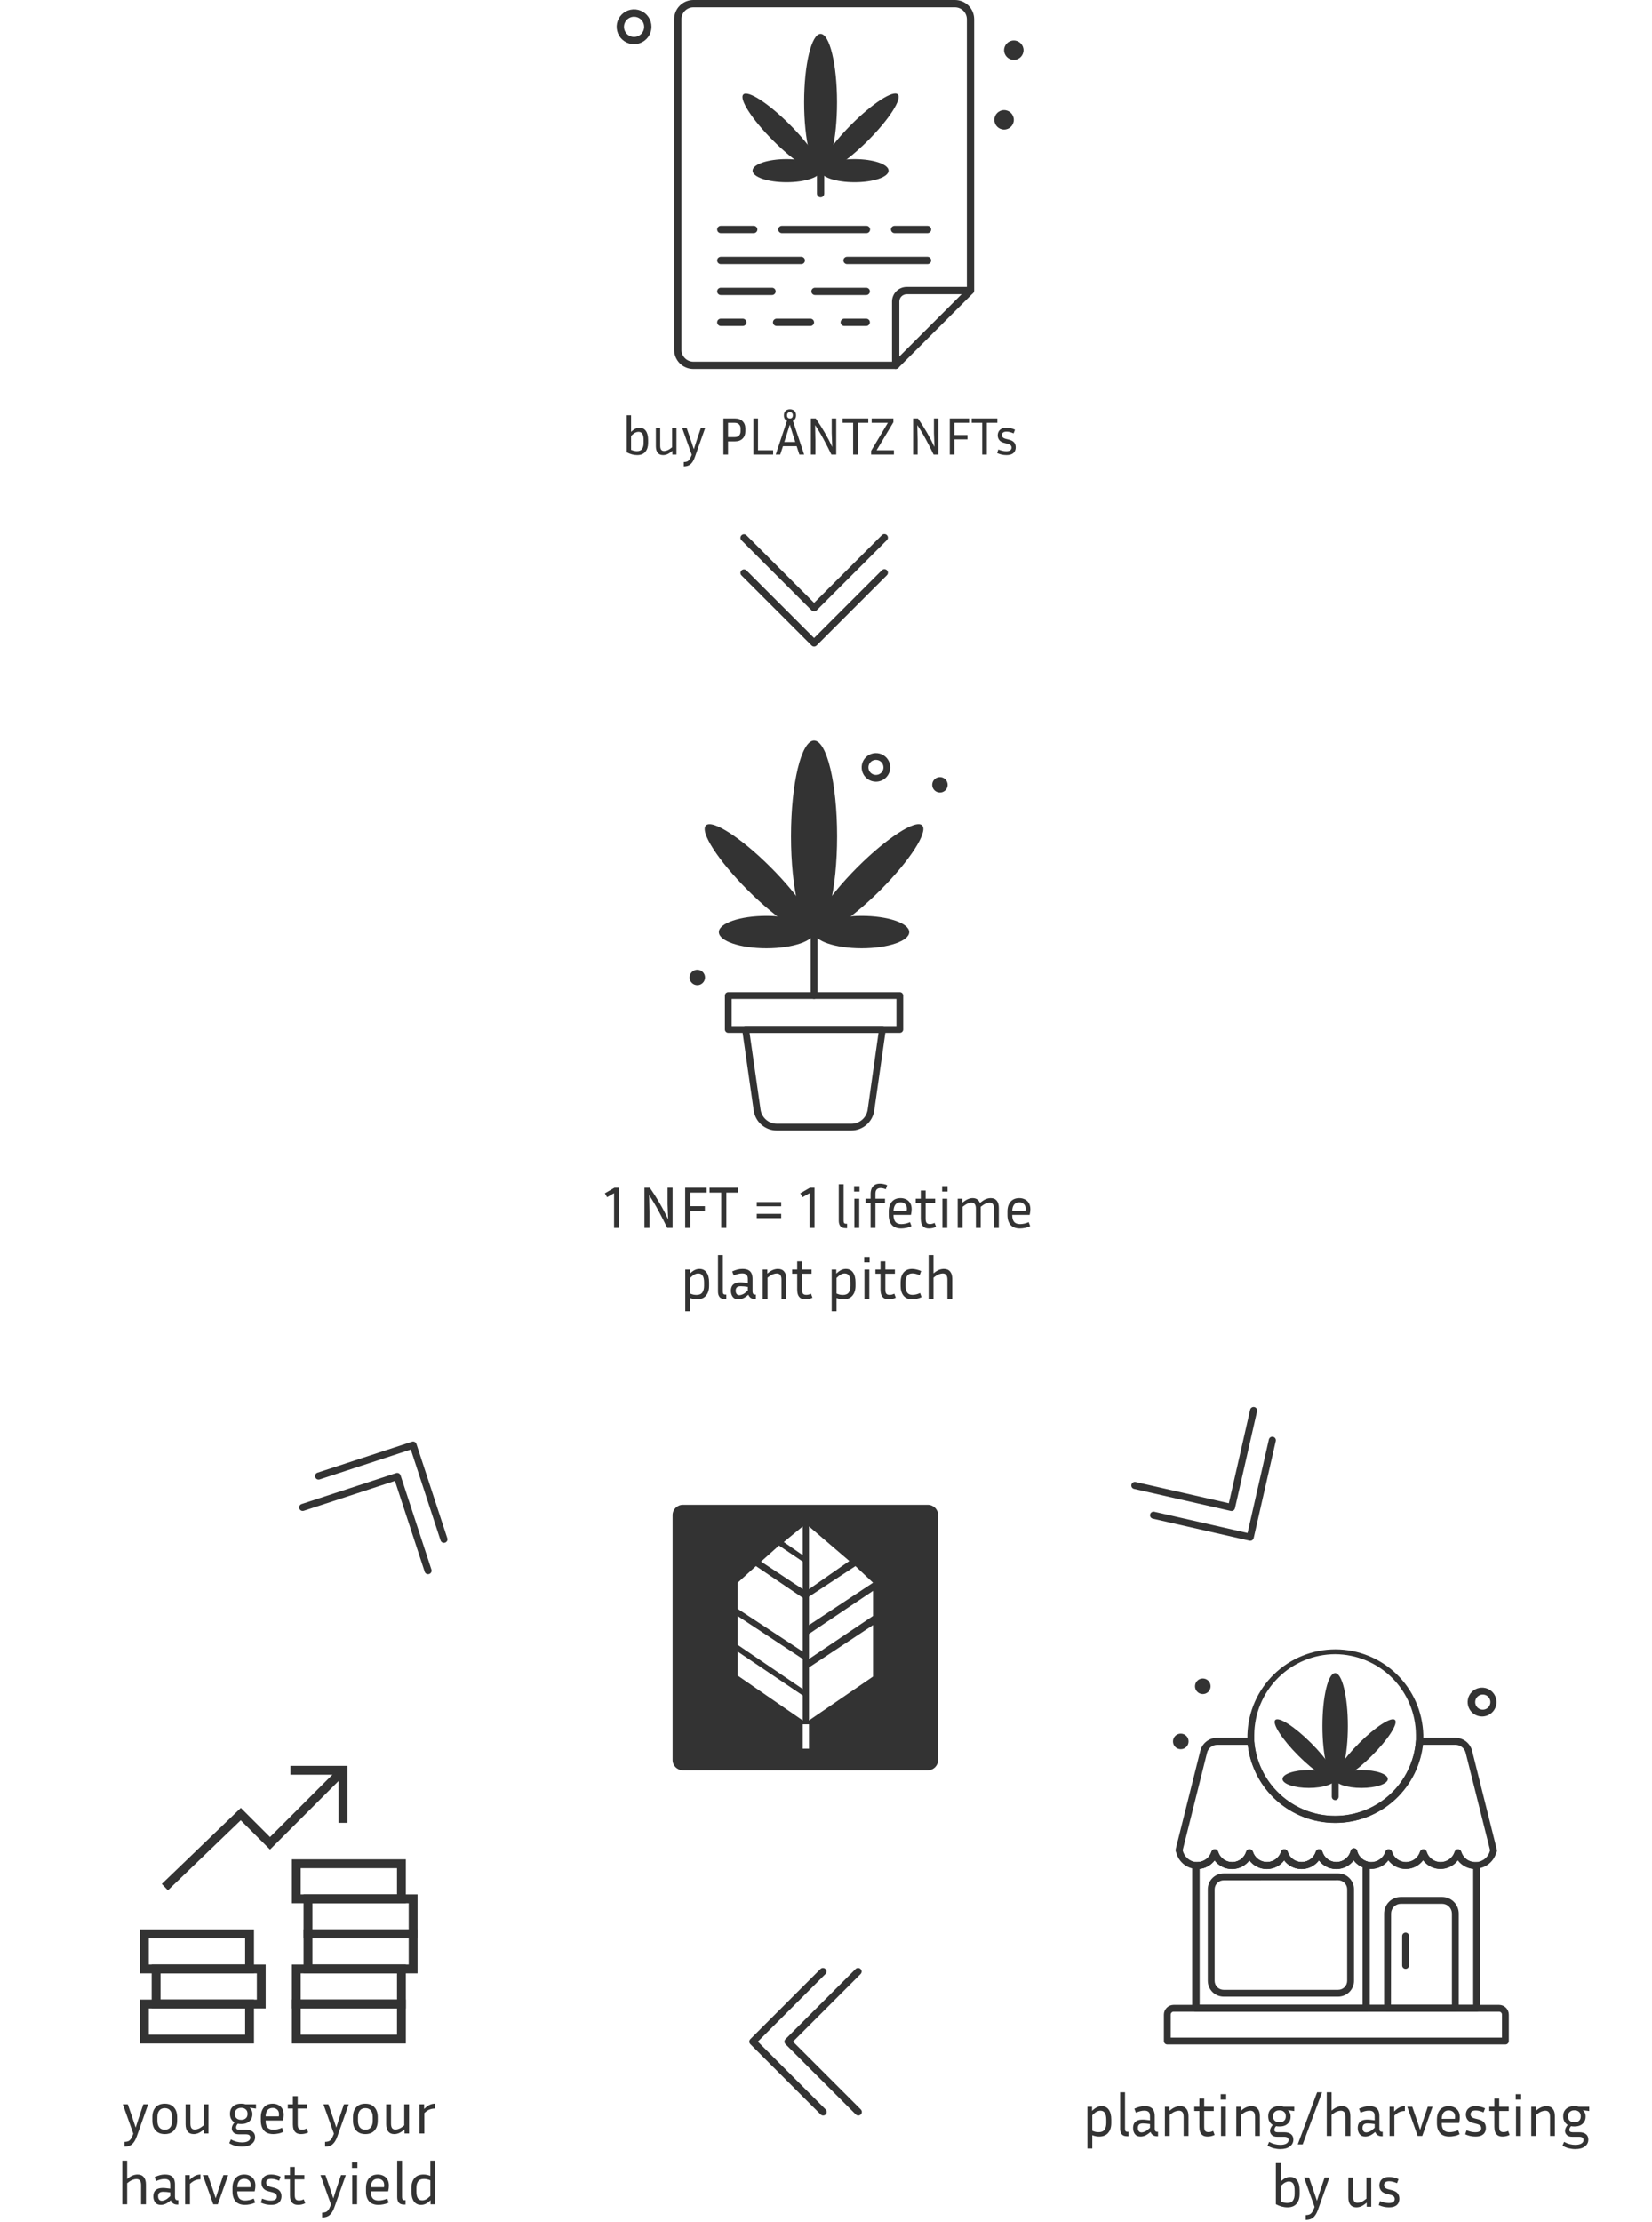
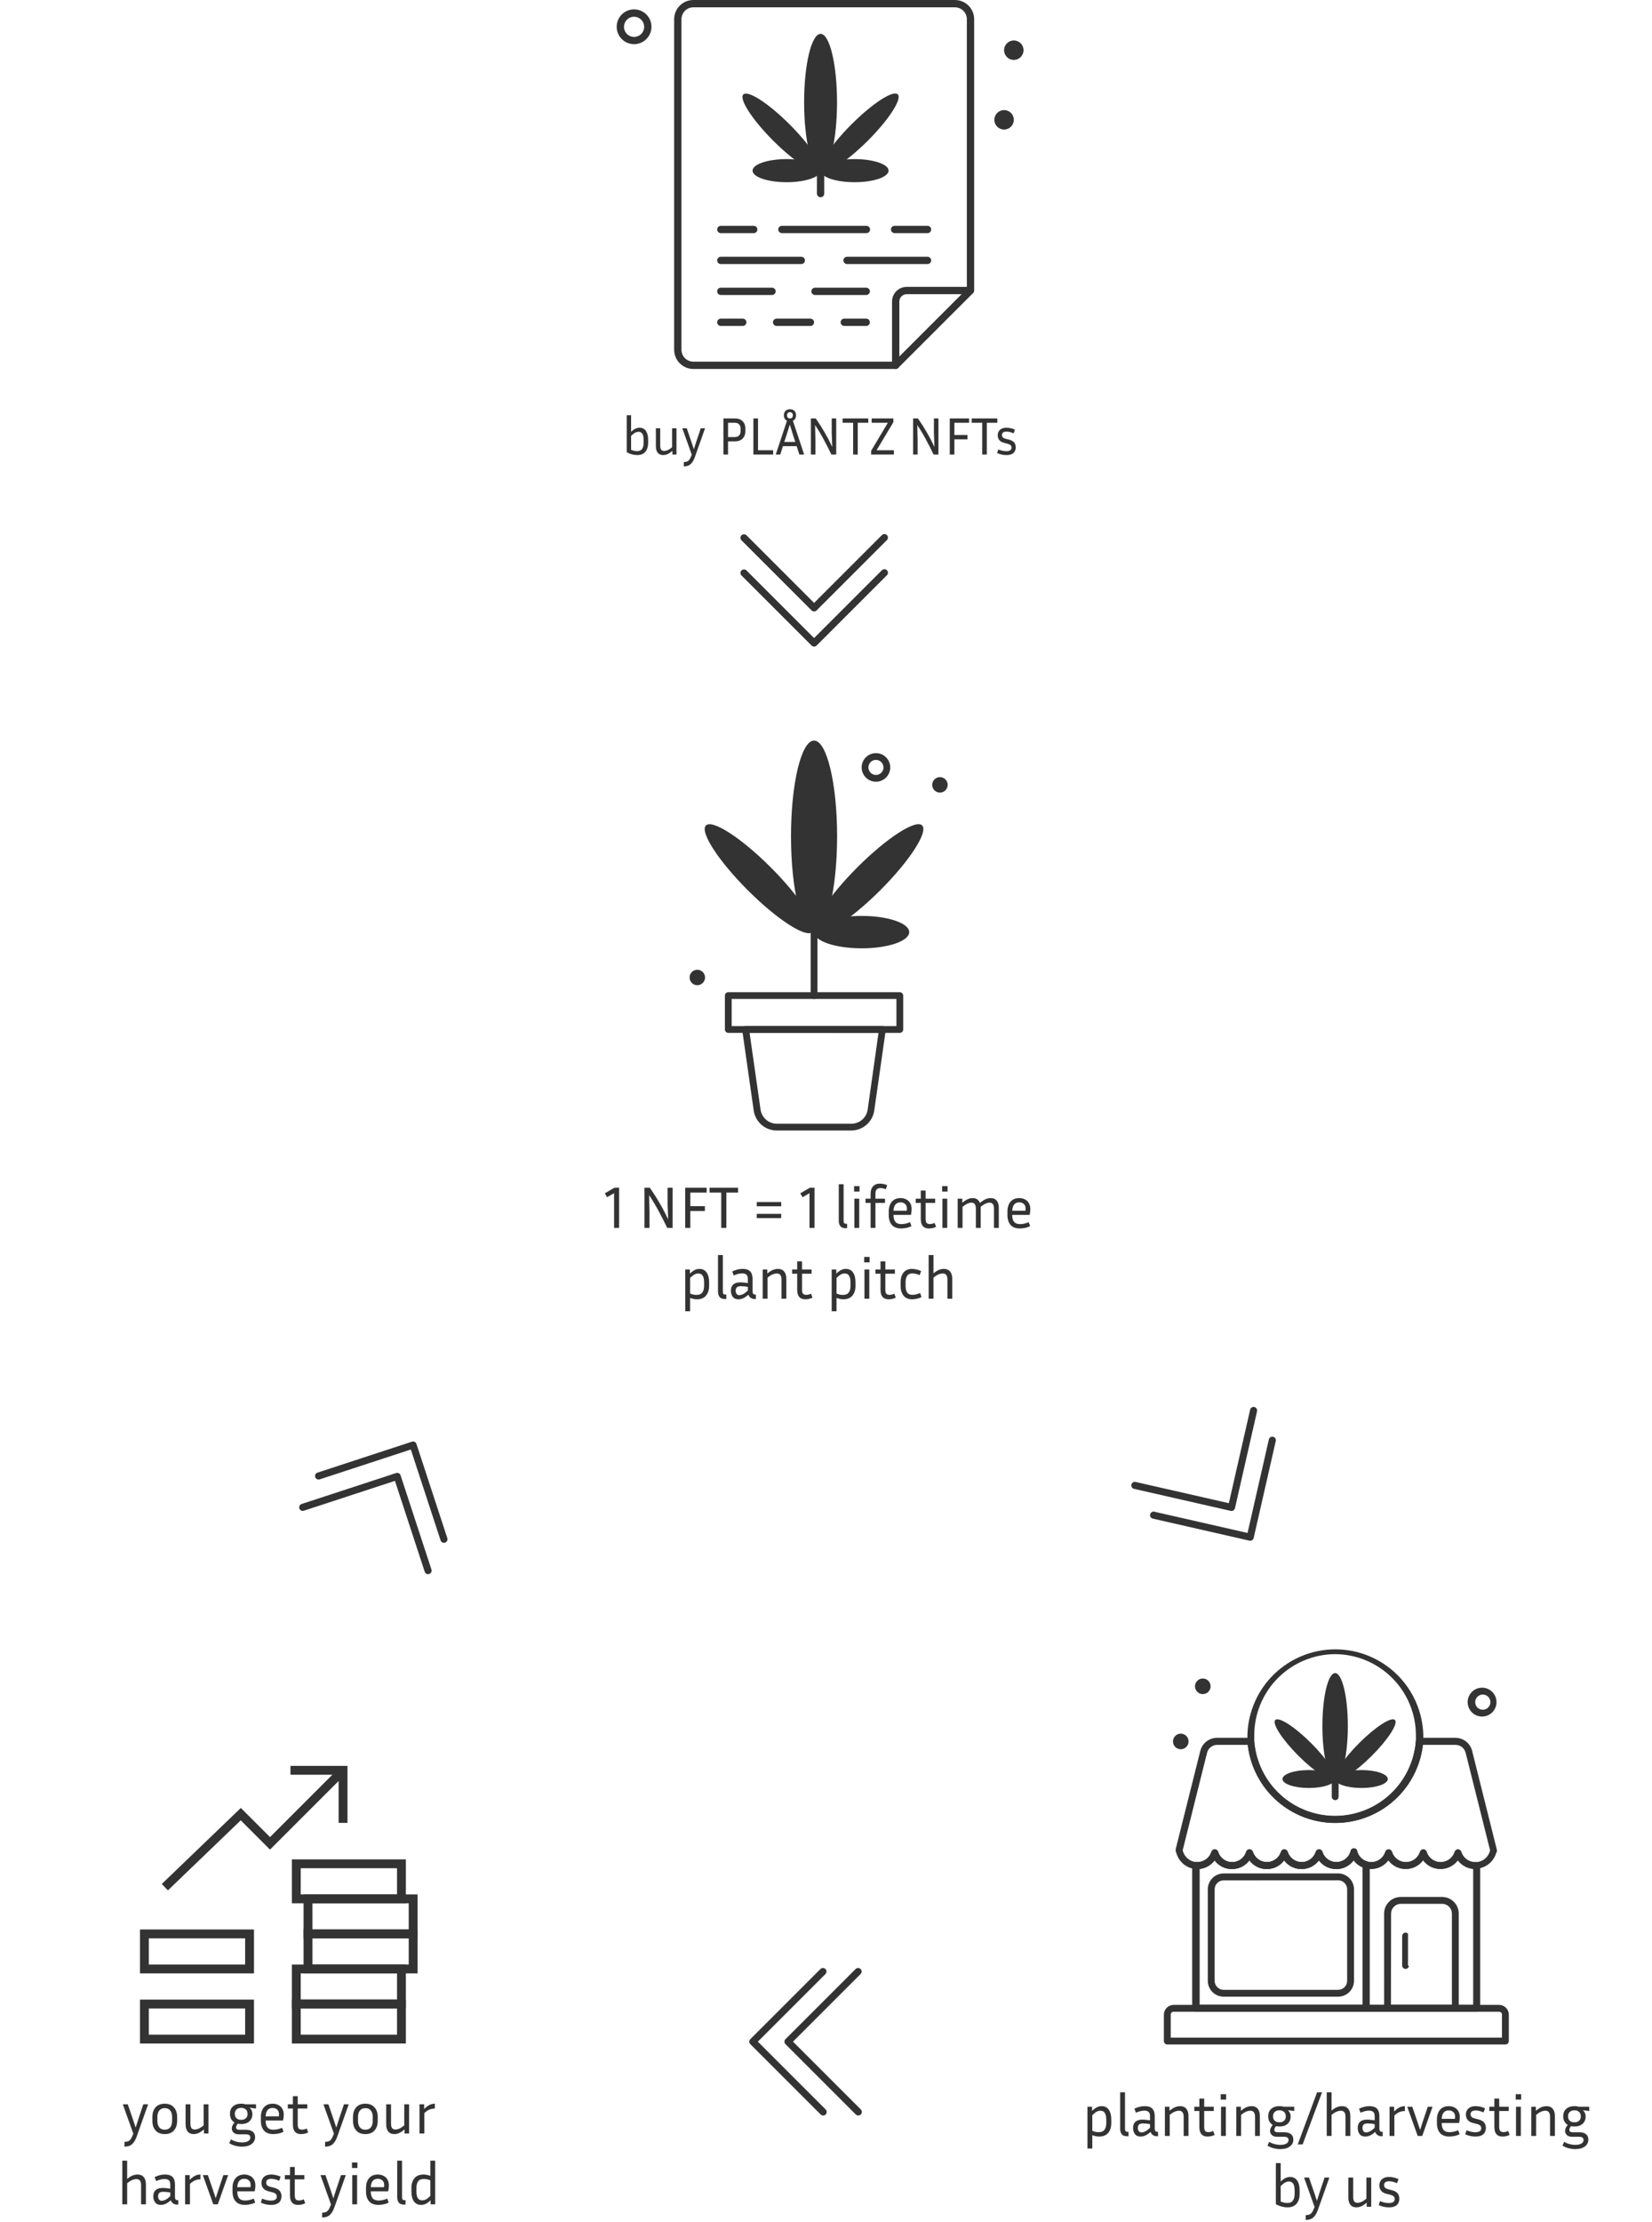
<svg xmlns="http://www.w3.org/2000/svg" width="560" height="753" viewBox="0 0 560 753" fill="none">
  <path d="M84.598 679.211H48.953V691.093H84.598V679.211Z" stroke="#333333" stroke-width="3" stroke-miterlimit="10" />
-   <path d="M88.559 667.328H52.914V679.21H88.559V667.328Z" stroke="#333333" stroke-width="3" stroke-miterlimit="10" />
  <path d="M84.598 655.445H48.953V667.327H84.598V655.445Z" stroke="#333333" stroke-width="3" stroke-miterlimit="10" />
  <path d="M136.082 679.211H100.438V691.093H136.082V679.211Z" stroke="#333333" stroke-width="3" stroke-miterlimit="10" />
  <path d="M136.082 667.328H100.438V679.21H136.082V667.328Z" stroke="#333333" stroke-width="3" stroke-miterlimit="10" />
  <path d="M140.047 655.445H104.402V667.327H140.047V655.445Z" stroke="#333333" stroke-width="3" stroke-miterlimit="10" />
  <path d="M140.047 643.566H104.402V655.448H140.047V643.566Z" stroke="#333333" stroke-width="3" stroke-miterlimit="10" />
  <path d="M136.082 631.684H100.438V643.565H136.082V631.684Z" stroke="#333333" stroke-width="3" stroke-miterlimit="10" />
  <path d="M55.883 639.605L81.626 614.852L91.528 624.753L116.281 600" stroke="#333333" stroke-width="3" stroke-miterlimit="10" />
  <path d="M116.283 617.822V600H98.461" stroke="#333333" stroke-width="3" stroke-miterlimit="10" />
  <path d="M46.349 724.094C45.922 725.294 45.396 726.167 44.769 726.714C44.156 727.274 43.296 727.554 42.189 727.554V725.934C42.642 725.92 43.029 725.86 43.349 725.754C43.682 725.647 43.976 725.427 44.229 725.094C44.496 724.774 44.749 724.294 44.989 723.654L45.189 723.154L41.629 713.194H43.309L44.969 718.014L45.989 721.094L46.969 718.014L48.589 713.194H50.209L46.349 724.094ZM60.047 717.534V718.734C60.047 720.147 59.681 721.26 58.947 722.074C58.227 722.887 57.194 723.294 55.847 723.294C54.514 723.294 53.481 722.887 52.747 722.074C52.014 721.26 51.647 720.147 51.647 718.734V717.534C51.647 716.147 52.007 715.047 52.727 714.234C53.461 713.407 54.501 712.994 55.847 712.994C57.194 712.994 58.227 713.407 58.947 714.234C59.681 715.047 60.047 716.147 60.047 717.534ZM58.347 717.534C58.347 716.587 58.134 715.847 57.707 715.314C57.281 714.767 56.661 714.494 55.847 714.494C55.047 714.494 54.427 714.767 53.987 715.314C53.561 715.847 53.347 716.587 53.347 717.534V718.734C53.347 719.72 53.561 720.48 53.987 721.014C54.427 721.547 55.047 721.814 55.847 721.814C56.661 721.814 57.281 721.547 57.707 721.014C58.134 720.48 58.347 719.72 58.347 718.734V717.534ZM69.128 723.094V721.694C68.434 722.294 67.814 722.714 67.268 722.954C66.721 723.18 66.174 723.294 65.628 723.294C64.748 723.294 64.074 723.007 63.608 722.434C63.141 721.847 62.908 721.027 62.908 719.974V713.194H64.548V719.734C64.548 720.427 64.668 720.94 64.908 721.274C65.161 721.594 65.534 721.754 66.028 721.754C66.401 721.754 66.821 721.66 67.288 721.474C67.754 721.287 68.334 720.914 69.028 720.354V713.194H70.668V723.094H69.128ZM86.475 724.334C86.475 725.307 86.075 726.087 85.275 726.674C84.488 727.26 83.402 727.554 82.015 727.554C81.322 727.554 80.595 727.46 79.835 727.274C79.088 727.087 78.382 726.787 77.715 726.374L78.275 725.094C78.942 725.467 79.582 725.727 80.195 725.874C80.822 726.034 81.428 726.114 82.015 726.114C82.922 726.114 83.622 725.967 84.115 725.674C84.608 725.38 84.855 724.987 84.855 724.494C84.855 724.134 84.735 723.854 84.495 723.654C84.255 723.467 83.868 723.374 83.335 723.374H81.035C80.168 723.374 79.542 723.167 79.155 722.754C78.768 722.34 78.575 721.887 78.575 721.394C78.575 721.047 78.655 720.707 78.815 720.374C78.975 720.027 79.202 719.687 79.495 719.354C79.028 719.074 78.655 718.694 78.375 718.214C78.095 717.72 77.955 717.127 77.955 716.434C77.955 715.674 78.115 715.04 78.435 714.534C78.768 714.027 79.208 713.647 79.755 713.394C80.302 713.127 80.915 712.994 81.595 712.994H81.935C82.402 712.994 82.828 713.06 83.215 713.194H86.775V714.654L84.615 714.354C84.895 714.594 85.122 714.894 85.295 715.254C85.468 715.6 85.555 716.027 85.555 716.534C85.555 717.254 85.388 717.86 85.055 718.354C84.735 718.847 84.302 719.227 83.755 719.494C83.208 719.747 82.602 719.874 81.935 719.874H81.595C81.422 719.874 81.255 719.867 81.095 719.854C80.935 719.827 80.775 719.8 80.615 719.774C80.228 720.2 80.035 720.62 80.035 721.034C80.035 721.567 80.408 721.834 81.155 721.834H83.395C84.355 721.834 85.108 722.047 85.655 722.474C86.202 722.9 86.475 723.52 86.475 724.334ZM81.935 718.454C82.455 718.454 82.915 718.287 83.315 717.954C83.715 717.62 83.915 717.114 83.915 716.434C83.915 715.767 83.715 715.267 83.315 714.934C82.915 714.587 82.455 714.414 81.935 714.414H81.595C81.062 714.414 80.595 714.587 80.195 714.934C79.795 715.267 79.595 715.767 79.595 716.434C79.595 717.114 79.795 717.62 80.195 717.954C80.595 718.287 81.062 718.454 81.595 718.454H81.935ZM96.126 722.514C95.525 722.807 94.925 723.007 94.326 723.114C93.725 723.234 93.172 723.294 92.665 723.294C91.239 723.294 90.172 722.887 89.466 722.074C88.772 721.26 88.425 720.147 88.425 718.734V717.534C88.425 716.16 88.772 715.06 89.466 714.234C90.172 713.407 91.165 712.994 92.445 712.994C93.126 712.994 93.746 713.134 94.305 713.414C94.879 713.68 95.332 714.094 95.665 714.654C96.012 715.2 96.186 715.907 96.186 716.774C96.186 717.334 96.106 717.974 95.945 718.694H90.046V718.734C90.046 719.747 90.252 720.514 90.665 721.034C91.092 721.554 91.772 721.814 92.706 721.814C93.132 721.814 93.599 721.76 94.106 721.654C94.626 721.547 95.132 721.38 95.626 721.154L96.126 722.514ZM92.445 714.434C91.672 714.434 91.085 714.687 90.686 715.194C90.299 715.687 90.085 716.387 90.046 717.294H94.525C94.566 717.054 94.585 716.827 94.585 716.614C94.585 715.867 94.372 715.32 93.945 714.974C93.532 714.614 93.032 714.434 92.445 714.434ZM104.464 722.734C103.717 723.107 102.924 723.294 102.084 723.294C101.364 723.294 100.797 723.147 100.384 722.854C99.984 722.56 99.697 722.167 99.524 721.674C99.364 721.18 99.284 720.634 99.284 720.034V714.634H97.564V713.194H99.284V710.434H100.924V713.194H104.164V714.634H100.924V719.974C100.924 720.667 101.037 721.147 101.264 721.414C101.504 721.667 101.87 721.794 102.364 721.794C102.604 721.794 102.85 721.767 103.104 721.714C103.37 721.647 103.657 721.54 103.964 721.394L104.464 722.734ZM114.357 724.094C113.93 725.294 113.403 726.167 112.777 726.714C112.163 727.274 111.303 727.554 110.197 727.554V725.934C110.65 725.92 111.037 725.86 111.357 725.754C111.69 725.647 111.983 725.427 112.237 725.094C112.503 724.774 112.757 724.294 112.997 723.654L113.197 723.154L109.637 713.194H111.317L112.977 718.014L113.997 721.094L114.977 718.014L116.597 713.194H118.217L114.357 724.094ZM128.055 717.534V718.734C128.055 720.147 127.688 721.26 126.955 722.074C126.235 722.887 125.202 723.294 123.855 723.294C122.522 723.294 121.488 722.887 120.755 722.074C120.022 721.26 119.655 720.147 119.655 718.734V717.534C119.655 716.147 120.015 715.047 120.735 714.234C121.468 713.407 122.508 712.994 123.855 712.994C125.202 712.994 126.235 713.407 126.955 714.234C127.688 715.047 128.055 716.147 128.055 717.534ZM126.355 717.534C126.355 716.587 126.142 715.847 125.715 715.314C125.288 714.767 124.668 714.494 123.855 714.494C123.055 714.494 122.435 714.767 121.995 715.314C121.568 715.847 121.355 716.587 121.355 717.534V718.734C121.355 719.72 121.568 720.48 121.995 721.014C122.435 721.547 123.055 721.814 123.855 721.814C124.668 721.814 125.288 721.547 125.715 721.014C126.142 720.48 126.355 719.72 126.355 718.734V717.534ZM137.135 723.094V721.694C136.442 722.294 135.822 722.714 135.275 722.954C134.729 723.18 134.182 723.294 133.635 723.294C132.755 723.294 132.082 723.007 131.615 722.434C131.149 721.847 130.915 721.027 130.915 719.974V713.194H132.555V719.734C132.555 720.427 132.675 720.94 132.915 721.274C133.169 721.594 133.542 721.754 134.035 721.754C134.409 721.754 134.829 721.66 135.295 721.474C135.762 721.287 136.342 720.914 137.035 720.354V713.194H138.675V723.094H137.135ZM147.407 714.634C146.807 714.634 146.221 714.74 145.647 714.954C145.087 715.167 144.487 715.574 143.847 716.174V723.094H142.207V713.194H143.767V714.794C144.447 714.127 145.067 713.66 145.627 713.394C146.201 713.127 146.794 712.994 147.407 712.994V714.634ZM46.225 738.534C45.852 738.534 45.412 738.627 44.905 738.814C44.412 739 43.812 739.38 43.105 739.954V747.094H41.465V732.294H43.105V738.514C43.798 737.927 44.425 737.527 44.985 737.314C45.545 737.1 46.092 736.994 46.625 736.994C47.545 736.994 48.245 737.287 48.725 737.874C49.218 738.447 49.465 739.267 49.465 740.334V747.094H47.825V740.574C47.825 739.214 47.292 738.534 46.225 738.534ZM60.131 747.194C59.517 747.194 59.024 747.054 58.651 746.774C58.291 746.494 58.038 746.147 57.891 745.734C57.237 746.307 56.644 746.714 56.111 746.954C55.578 747.18 55.044 747.294 54.511 747.294C53.644 747.294 53.004 747.014 52.591 746.454C52.178 745.894 51.971 745.207 51.971 744.394C51.971 743.847 52.071 743.36 52.271 742.934C52.471 742.507 52.811 742.174 53.291 741.934C53.771 741.68 54.417 741.554 55.231 741.554C55.591 741.554 55.984 741.58 56.411 741.634C56.837 741.674 57.271 741.727 57.711 741.794V740.454C57.711 739.707 57.544 739.2 57.211 738.934C56.891 738.654 56.417 738.514 55.791 738.514C54.938 738.514 53.984 738.747 52.931 739.214L52.411 737.854C53.024 737.574 53.611 737.36 54.171 737.214C54.731 737.067 55.297 736.994 55.871 736.994C56.804 736.994 57.517 737.147 58.011 737.454C58.504 737.76 58.844 738.167 59.031 738.674C59.218 739.18 59.311 739.734 59.311 740.334V744.614C59.311 744.92 59.371 745.18 59.491 745.394C59.611 745.594 59.851 745.694 60.211 745.694H60.431V747.194H60.131ZM53.591 744.374C53.591 744.827 53.697 745.194 53.911 745.474C54.124 745.754 54.431 745.894 54.831 745.894C55.178 745.894 55.578 745.794 56.031 745.594C56.484 745.38 57.044 744.96 57.711 744.334V743.074C56.804 742.927 56.004 742.854 55.311 742.854C54.697 742.854 54.258 742.98 53.991 743.234C53.724 743.487 53.591 743.867 53.591 744.374ZM67.954 738.634C67.354 738.634 66.767 738.74 66.194 738.954C65.634 739.167 65.034 739.574 64.394 740.174V747.094H62.754V737.194H64.314V738.794C64.994 738.127 65.614 737.66 66.174 737.394C66.748 737.127 67.341 736.994 67.954 736.994V738.634ZM77.338 737.194L73.838 747.094H72.298L68.758 737.194H70.458L72.118 742.014L73.118 745.034L74.098 742.014L75.718 737.194H77.338ZM86.516 746.514C85.916 746.807 85.316 747.007 84.716 747.114C84.116 747.234 83.563 747.294 83.056 747.294C81.629 747.294 80.563 746.887 79.856 746.074C79.163 745.26 78.816 744.147 78.816 742.734V741.534C78.816 740.16 79.163 739.06 79.856 738.234C80.563 737.407 81.556 736.994 82.836 736.994C83.516 736.994 84.136 737.134 84.696 737.414C85.269 737.68 85.723 738.094 86.056 738.654C86.403 739.2 86.576 739.907 86.576 740.774C86.576 741.334 86.496 741.974 86.336 742.694H80.436V742.734C80.436 743.747 80.643 744.514 81.056 745.034C81.483 745.554 82.163 745.814 83.096 745.814C83.523 745.814 83.99 745.76 84.496 745.654C85.016 745.547 85.523 745.38 86.016 745.154L86.516 746.514ZM82.836 738.434C82.063 738.434 81.476 738.687 81.076 739.194C80.689 739.687 80.476 740.387 80.436 741.294H84.916C84.956 741.054 84.976 740.827 84.976 740.614C84.976 739.867 84.763 739.32 84.336 738.974C83.923 738.614 83.423 738.434 82.836 738.434ZM91.834 745.834C93.168 745.834 93.834 745.38 93.834 744.474C93.834 744.087 93.714 743.78 93.474 743.554C93.234 743.327 92.794 743.134 92.154 742.974L91.054 742.694C90.241 742.494 89.634 742.147 89.234 741.654C88.834 741.147 88.634 740.547 88.634 739.854C88.634 739.347 88.748 738.88 88.974 738.454C89.201 738.014 89.561 737.66 90.054 737.394C90.548 737.127 91.188 736.994 91.974 736.994C92.481 736.994 92.994 737.054 93.514 737.174C94.048 737.28 94.588 737.467 95.134 737.734L94.614 739.114C93.641 738.674 92.761 738.454 91.974 738.454C90.814 738.454 90.234 738.887 90.234 739.754C90.234 740.087 90.341 740.374 90.554 740.614C90.768 740.854 91.168 741.047 91.754 741.194L92.854 741.474C93.734 741.687 94.381 742.034 94.794 742.514C95.208 742.994 95.414 743.614 95.414 744.374C95.414 744.92 95.294 745.42 95.054 745.874C94.828 746.314 94.454 746.66 93.934 746.914C93.428 747.167 92.741 747.294 91.874 747.294C91.301 747.294 90.728 747.234 90.154 747.114C89.594 746.994 89.014 746.8 88.414 746.534L88.854 745.174C89.428 745.4 89.948 745.567 90.414 745.674C90.881 745.78 91.354 745.834 91.834 745.834ZM103.468 746.734C102.721 747.107 101.928 747.294 101.088 747.294C100.368 747.294 99.801 747.147 99.388 746.854C98.988 746.56 98.701 746.167 98.528 745.674C98.368 745.18 98.288 744.634 98.288 744.034V738.634H96.568V737.194H98.288V734.434H99.928V737.194H103.168V738.634H99.928V743.974C99.928 744.667 100.041 745.147 100.268 745.414C100.508 745.667 100.874 745.794 101.368 745.794C101.608 745.794 101.854 745.767 102.108 745.714C102.374 745.647 102.661 745.54 102.968 745.394L103.468 746.734ZM113.361 748.094C112.934 749.294 112.407 750.167 111.781 750.714C111.167 751.274 110.307 751.554 109.201 751.554V749.934C109.654 749.92 110.041 749.86 110.361 749.754C110.694 749.647 110.987 749.427 111.241 749.094C111.507 748.774 111.761 748.294 112.001 747.654L112.201 747.154L108.641 737.194H110.321L111.981 742.014L113.001 745.094L113.981 742.014L115.601 737.194H117.221L113.361 748.094ZM121.154 734.774H119.314V732.934H121.154V734.774ZM121.054 747.094H119.414V737.194H121.054V747.094ZM131.77 746.514C131.17 746.807 130.57 747.007 129.97 747.114C129.37 747.234 128.817 747.294 128.31 747.294C126.883 747.294 125.817 746.887 125.11 746.074C124.417 745.26 124.07 744.147 124.07 742.734V741.534C124.07 740.16 124.417 739.06 125.11 738.234C125.817 737.407 126.81 736.994 128.09 736.994C128.77 736.994 129.39 737.134 129.95 737.414C130.523 737.68 130.977 738.094 131.31 738.654C131.657 739.2 131.83 739.907 131.83 740.774C131.83 741.334 131.75 741.974 131.59 742.694H125.69V742.734C125.69 743.747 125.897 744.514 126.31 745.034C126.737 745.554 127.417 745.814 128.35 745.814C128.777 745.814 129.243 745.76 129.75 745.654C130.27 745.547 130.777 745.38 131.27 745.154L131.77 746.514ZM128.09 738.434C127.317 738.434 126.73 738.687 126.33 739.194C125.943 739.687 125.73 740.387 125.69 741.294H130.17C130.21 741.054 130.23 740.827 130.23 740.614C130.23 739.867 130.017 739.32 129.59 738.974C129.177 738.614 128.677 738.434 128.09 738.434ZM134.648 744.694V732.294H136.288V744.614C136.288 744.974 136.342 745.247 136.448 745.434C136.568 745.607 136.802 745.694 137.148 745.694H137.468V747.194H137.008C136.128 747.194 135.515 746.96 135.168 746.494C134.822 746.027 134.648 745.427 134.648 744.694ZM145.962 747.094V745.714C145.348 746.3 144.788 746.714 144.282 746.954C143.788 747.18 143.275 747.294 142.742 747.294C141.688 747.294 140.875 746.894 140.302 746.094C139.742 745.294 139.462 744.174 139.462 742.734V741.574C139.462 740.174 139.808 739.06 140.502 738.234C141.208 737.407 142.228 736.994 143.562 736.994C143.948 736.994 144.335 737.034 144.722 737.114C145.108 737.194 145.495 737.307 145.882 737.454V732.294H147.522V747.094H145.962ZM141.162 742.734C141.162 743.774 141.322 744.54 141.642 745.034C141.975 745.514 142.468 745.754 143.122 745.754C143.508 745.754 143.908 745.66 144.322 745.474C144.735 745.274 145.255 744.867 145.882 744.254V738.974C145.495 738.8 145.122 738.68 144.762 738.614C144.402 738.534 144.048 738.494 143.702 738.494C142.795 738.494 142.142 738.767 141.742 739.314C141.355 739.86 141.162 740.614 141.162 741.574V742.734Z" fill="#333333" />
-   <path d="M314.525 510H231.475C229.559 510 228 511.568 228 513.475V596.525C228 598.441 229.568 600 231.475 600H314.525C316.441 600 318 598.432 318 596.525V513.475C318 511.559 316.432 510 314.525 510ZM274.237 517.333L287.91 529.047L274.237 538.583V517.333ZM272.103 517.333V527.07L265.693 522.62L272.103 517.333V517.333ZM264.064 523.813L272.103 529.238V538.583L257.985 529.238L264.064 523.813V523.813ZM250.06 536.406L256.252 530.771L272.103 541.51V559.755L250.06 545.263V536.406V536.406ZM250.06 547.702L272.103 562.246V572.453L250.06 557.465V547.693V547.702ZM250.06 559.755L272.103 574.63V583.104L250.06 567.898V559.755ZM274.237 592.667H272.103V584.411H274.237V592.667ZM295.949 568.229L274.237 583.104V565.129L295.949 550.767V568.229V568.229ZM295.949 547.667L274.237 562.255V553.755L295.949 539.167V547.667ZM274.237 550.767V541.118L289.974 530.78L295.949 536.406L274.237 550.767V550.767Z" fill="#333333" />
  <path d="M265.915 691.964C265.915 691.66 266.035 691.348 266.268 691.115L290.029 667.354C290.501 666.882 291.254 666.882 291.726 667.354C292.198 667.827 292.198 668.579 291.726 669.051L268.813 691.964L291.798 714.948C292.27 715.421 292.27 716.181 291.798 716.646C291.326 717.11 290.573 717.118 290.101 716.646L266.268 692.813C266.035 692.58 265.915 692.268 265.915 691.964" fill="#333333" />
  <path d="M254.001 691.964C254.001 691.66 254.122 691.348 254.354 691.115L278.115 667.354C278.587 666.882 279.34 666.882 279.812 667.354C280.284 667.827 280.284 668.579 279.812 669.051L256.9 691.964L279.884 714.948C280.356 715.421 280.356 716.181 279.884 716.646C279.412 717.118 278.659 717.118 278.187 716.646L254.354 692.813C254.122 692.58 254.001 692.268 254.001 691.964" fill="#333333" />
  <path d="M275.964 207.237C275.66 207.237 275.348 207.117 275.115 206.885L251.354 183.124C250.882 182.651 250.882 181.899 251.354 181.426C251.827 180.954 252.579 180.954 253.051 181.426L275.964 204.339L298.948 181.354C299.421 180.882 300.181 180.882 300.646 181.354C301.11 181.827 301.118 182.579 300.646 183.052L276.813 206.885C276.58 207.117 276.268 207.237 275.964 207.237" fill="#333333" />
  <path d="M275.964 219.151C275.66 219.151 275.348 219.031 275.115 218.799L251.354 195.038C250.882 194.565 250.882 193.813 251.354 193.34C251.827 192.868 252.579 192.868 253.051 193.34L275.964 216.253L298.948 193.268C299.421 192.796 300.181 192.796 300.646 193.268C301.118 193.741 301.118 194.493 300.646 194.965L276.813 218.799C276.58 219.031 276.268 219.151 275.964 219.151" fill="#333333" />
  <path d="M296.931 264.948C295.972 264.948 295.034 264.663 294.237 264.13C293.44 263.598 292.818 262.84 292.451 261.954C292.084 261.068 291.988 260.093 292.175 259.153C292.362 258.212 292.824 257.348 293.502 256.67C294.18 255.992 295.044 255.53 295.985 255.343C296.925 255.156 297.9 255.252 298.786 255.619C299.672 255.986 300.43 256.608 300.962 257.405C301.495 258.202 301.78 259.14 301.78 260.099C301.774 261.383 301.261 262.613 300.353 263.521C299.445 264.429 298.215 264.941 296.931 264.948ZM296.931 257.548C296.426 257.548 295.933 257.698 295.514 257.978C295.094 258.258 294.767 258.657 294.574 259.123C294.381 259.589 294.331 260.102 294.429 260.596C294.527 261.091 294.77 261.546 295.127 261.902C295.484 262.259 295.938 262.502 296.433 262.601C296.928 262.699 297.441 262.648 297.907 262.455C298.373 262.262 298.771 261.935 299.052 261.516C299.332 261.096 299.482 260.603 299.482 260.099C299.482 259.422 299.213 258.773 298.734 258.295C298.256 257.817 297.607 257.548 296.931 257.548V257.548Z" fill="#333333" />
  <path d="M318.624 268.626C320.07 268.626 321.243 267.453 321.243 266.006C321.243 264.56 320.07 263.387 318.624 263.387C317.177 263.387 316.004 264.56 316.004 266.006C316.004 267.453 317.177 268.626 318.624 268.626Z" fill="#333333" />
  <path d="M236.378 333.911C237.824 333.911 238.997 332.738 238.997 331.292C238.997 329.845 237.824 328.672 236.378 328.672C234.931 328.672 233.758 329.845 233.758 331.292C233.758 332.738 234.931 333.911 236.378 333.911Z" fill="#333333" />
-   <path d="M259.815 321.41C268.725 321.41 275.947 318.951 275.947 315.918C275.947 312.885 268.725 310.426 259.815 310.426C250.906 310.426 243.684 312.885 243.684 315.918C243.684 318.951 250.906 321.41 259.815 321.41Z" fill="#333333" />
  <path d="M292.081 321.41C300.99 321.41 308.213 318.951 308.213 315.918C308.213 312.885 300.99 310.426 292.081 310.426C283.172 310.426 275.949 312.885 275.949 315.918C275.949 318.951 283.172 321.41 292.081 321.41Z" fill="#333333" />
  <path d="M298.422 301.699C308.392 291.728 314.736 281.907 312.591 279.762C310.446 277.617 300.625 283.961 290.654 293.931C280.684 303.902 274.34 313.723 276.485 315.868C278.63 318.013 288.451 311.669 298.422 301.699Z" fill="#333333" />
  <path d="M275.95 315.895C280.265 315.895 283.763 301.368 283.763 283.448C283.763 265.527 280.265 251 275.95 251C271.635 251 268.137 265.527 268.137 283.448C268.137 301.368 271.635 315.895 275.95 315.895Z" fill="#333333" />
  <path d="M275.407 315.875C277.552 313.73 271.208 303.908 261.238 293.938C251.268 283.968 241.446 277.624 239.302 279.769C237.157 281.914 243.501 291.735 253.471 301.705C263.441 311.676 273.262 318.019 275.407 315.875Z" fill="#333333" />
  <path d="M275.95 338.576C275.645 338.576 275.353 338.455 275.137 338.239C274.922 338.024 274.801 337.732 274.801 337.427V315.872C274.801 315.567 274.922 315.275 275.137 315.059C275.353 314.844 275.645 314.723 275.95 314.723C276.255 314.723 276.547 314.844 276.762 315.059C276.978 315.275 277.099 315.567 277.099 315.872V337.427C277.099 337.732 276.978 338.024 276.762 338.239C276.547 338.455 276.255 338.576 275.95 338.576Z" fill="#333333" />
  <path d="M288.565 383.158H263.287C261.395 383.151 259.568 382.465 258.139 381.225C256.71 379.986 255.772 378.274 255.497 376.402L251.591 349.056C251.566 348.892 251.578 348.725 251.626 348.566C251.673 348.407 251.755 348.26 251.866 348.137C251.974 348.012 252.108 347.912 252.259 347.844C252.41 347.777 252.574 347.743 252.74 347.746H299.113C299.278 347.743 299.442 347.777 299.593 347.844C299.744 347.912 299.878 348.012 299.986 348.137C300.097 348.26 300.179 348.407 300.227 348.566C300.275 348.725 300.287 348.892 300.262 349.056L296.355 376.402C296.08 378.274 295.143 379.986 293.714 381.225C292.284 382.465 290.457 383.151 288.565 383.158ZM254.095 350.044L257.818 376.08C258.011 377.406 258.674 378.619 259.687 379.496C260.699 380.374 261.993 380.858 263.333 380.86H288.611C289.951 380.858 291.245 380.374 292.258 379.496C293.27 378.619 293.933 377.406 294.126 376.08L297.803 350.067L254.095 350.044Z" fill="#333333" />
  <path d="M305.019 350.065H246.879C246.575 350.065 246.282 349.944 246.067 349.729C245.852 349.513 245.73 349.221 245.73 348.916V337.426C245.73 337.122 245.852 336.829 246.067 336.614C246.282 336.398 246.575 336.277 246.879 336.277H305.019C305.323 336.277 305.616 336.398 305.831 336.614C306.046 336.829 306.168 337.122 306.168 337.426V348.916C306.168 349.067 306.138 349.217 306.08 349.356C306.022 349.495 305.938 349.622 305.831 349.729C305.724 349.835 305.598 349.92 305.458 349.978C305.319 350.036 305.169 350.065 305.019 350.065ZM248.028 347.767H303.87V338.575H248.028V347.767Z" fill="#333333" />
  <path d="M205.038 404.44L208.278 402.56H209.858V416.16H208.158V404.4L205.798 405.76L205.038 404.44ZM218.458 416.16V402.56H220.278C221.491 404.293 222.605 406.04 223.618 407.8C224.645 409.547 225.605 411.373 226.498 413.28L226.298 408.08V402.56H227.998V416.16H226.178C225.245 414.213 224.278 412.32 223.278 410.48C222.291 408.627 221.211 406.82 220.038 405.06L220.158 410.6V416.16H218.458ZM238.946 410.44H234.006V416.16H232.266V402.56H239.546V404.2H234.006V408.8H238.946V410.44ZM240.524 404.2V402.56H250.184V404.2H246.224V416.16H244.484V404.2H240.524ZM256.535 408.84V407.4H264.815V408.84H256.535ZM256.535 412.84V411.4H264.815V412.84H256.535ZM271.288 404.44L274.528 402.56H276.108V416.16H274.408V404.4L272.048 405.76L271.288 404.44ZM284.328 413.76V401.36H285.968V413.68C285.968 414.04 286.021 414.313 286.128 414.5C286.248 414.673 286.481 414.76 286.828 414.76H287.148V416.26H286.688C285.808 416.26 285.195 416.027 284.848 415.56C284.501 415.093 284.328 414.493 284.328 413.76ZM291.361 403.84H289.521V402H291.361V403.84ZM291.261 416.16H289.621V406.26H291.261V416.16ZM299.997 407.7H296.757V416.16H295.117V407.7H293.397V406.26H295.117V404.62C295.117 404.007 295.217 403.44 295.417 402.92C295.63 402.387 295.97 401.96 296.437 401.64C296.904 401.32 297.524 401.16 298.297 401.16C298.684 401.16 299.09 401.207 299.517 401.3C299.957 401.38 300.364 401.507 300.737 401.68L300.277 403.06C299.597 402.793 299.004 402.66 298.497 402.66C297.937 402.66 297.504 402.813 297.197 403.12C296.904 403.427 296.757 403.92 296.757 404.6V406.26H299.997V407.7ZM308.969 415.58C308.369 415.873 307.769 416.073 307.169 416.18C306.569 416.3 306.016 416.36 305.509 416.36C304.083 416.36 303.016 415.953 302.309 415.14C301.616 414.327 301.269 413.213 301.269 411.8V410.6C301.269 409.227 301.616 408.127 302.309 407.3C303.016 406.473 304.009 406.06 305.289 406.06C305.969 406.06 306.589 406.2 307.149 406.48C307.723 406.747 308.176 407.16 308.509 407.72C308.856 408.267 309.029 408.973 309.029 409.84C309.029 410.4 308.949 411.04 308.789 411.76H302.889V411.8C302.889 412.813 303.096 413.58 303.509 414.1C303.936 414.62 304.616 414.88 305.549 414.88C305.976 414.88 306.443 414.827 306.949 414.72C307.469 414.613 307.976 414.447 308.469 414.22L308.969 415.58ZM305.289 407.5C304.516 407.5 303.929 407.753 303.529 408.26C303.143 408.753 302.929 409.453 302.889 410.36H307.369C307.409 410.12 307.429 409.893 307.429 409.68C307.429 408.933 307.216 408.387 306.789 408.04C306.376 407.68 305.876 407.5 305.289 407.5ZM317.307 415.8C316.561 416.173 315.767 416.36 314.927 416.36C314.207 416.36 313.641 416.213 313.227 415.92C312.827 415.627 312.541 415.233 312.367 414.74C312.207 414.247 312.127 413.7 312.127 413.1V407.7H310.407V406.26H312.127V403.5H313.767V406.26H317.007V407.7H313.767V413.04C313.767 413.733 313.881 414.213 314.107 414.48C314.347 414.733 314.714 414.86 315.207 414.86C315.447 414.86 315.694 414.833 315.947 414.78C316.214 414.713 316.501 414.607 316.807 414.46L317.307 415.8ZM321.205 403.84H319.365V402H321.205V403.84ZM321.105 416.16H319.465V406.26H321.105V416.16ZM329.301 407.6C328.928 407.6 328.508 407.7 328.041 407.9C327.574 408.087 326.988 408.46 326.281 409.02V416.16H324.641V406.26H326.201V407.64C326.908 407.053 327.534 406.647 328.081 406.42C328.628 406.18 329.168 406.06 329.701 406.06C330.328 406.06 330.848 406.207 331.261 406.5C331.674 406.78 331.981 407.187 332.181 407.72C332.914 407.093 333.568 406.66 334.141 406.42C334.728 406.18 335.301 406.06 335.861 406.06C336.741 406.06 337.414 406.353 337.881 406.94C338.348 407.513 338.581 408.333 338.581 409.4V416.16H336.941V409.64C336.941 408.28 336.448 407.6 335.461 407.6C335.088 407.6 334.661 407.7 334.181 407.9C333.714 408.087 333.128 408.46 332.421 409.02C332.434 409.073 332.441 409.133 332.441 409.2C332.441 409.267 332.441 409.333 332.441 409.4V416.16H330.801V409.64C330.801 408.28 330.301 407.6 329.301 407.6ZM349.204 415.58C348.604 415.873 348.004 416.073 347.404 416.18C346.804 416.3 346.25 416.36 345.744 416.36C344.317 416.36 343.25 415.953 342.544 415.14C341.85 414.327 341.504 413.213 341.504 411.8V410.6C341.504 409.227 341.85 408.127 342.544 407.3C343.25 406.473 344.244 406.06 345.524 406.06C346.204 406.06 346.824 406.2 347.384 406.48C347.957 406.747 348.41 407.16 348.744 407.72C349.09 408.267 349.264 408.973 349.264 409.84C349.264 410.4 349.184 411.04 349.024 411.76H343.124V411.8C343.124 412.813 343.33 413.58 343.744 414.1C344.17 414.62 344.85 414.88 345.784 414.88C346.21 414.88 346.677 414.827 347.184 414.72C347.704 414.613 348.21 414.447 348.704 414.22L349.204 415.58ZM345.524 407.5C344.75 407.5 344.164 407.753 343.764 408.26C343.377 408.753 343.164 409.453 343.124 410.36H347.604C347.644 410.12 347.664 409.893 347.664 409.68C347.664 408.933 347.45 408.387 347.024 408.04C346.61 407.68 346.11 407.5 345.524 407.5ZM236.257 440.36C235.51 440.36 234.737 440.207 233.937 439.9V444.42H232.297V430.26H233.857V431.66C234.47 431.073 235.03 430.66 235.537 430.42C236.044 430.18 236.564 430.06 237.097 430.06C238.15 430.06 238.957 430.46 239.517 431.26C240.09 432.06 240.377 433.187 240.377 434.64V435.8C240.377 437.187 240.024 438.293 239.317 439.12C238.624 439.947 237.604 440.36 236.257 440.36ZM236.697 431.6C236.31 431.6 235.91 431.7 235.497 431.9C235.084 432.1 234.564 432.507 233.937 433.12V438.4C234.324 438.573 234.697 438.7 235.057 438.78C235.417 438.847 235.77 438.88 236.117 438.88C237.024 438.88 237.677 438.607 238.077 438.06C238.477 437.5 238.677 436.747 238.677 435.8V434.64C238.677 433.6 238.51 432.833 238.177 432.34C237.857 431.847 237.364 431.6 236.697 431.6ZM243.39 437.76V425.36H245.03V437.68C245.03 438.04 245.084 438.313 245.19 438.5C245.31 438.673 245.544 438.76 245.89 438.76H246.21V440.26H245.75C244.87 440.26 244.257 440.027 243.91 439.56C243.564 439.093 243.39 438.493 243.39 437.76ZM255.924 440.26C255.31 440.26 254.817 440.12 254.444 439.84C254.084 439.56 253.83 439.213 253.684 438.8C253.03 439.373 252.437 439.78 251.904 440.02C251.37 440.247 250.837 440.36 250.304 440.36C249.437 440.36 248.797 440.08 248.384 439.52C247.97 438.96 247.764 438.273 247.764 437.46C247.764 436.913 247.864 436.427 248.064 436C248.264 435.573 248.604 435.24 249.084 435C249.564 434.747 250.21 434.62 251.024 434.62C251.384 434.62 251.777 434.647 252.204 434.7C252.63 434.74 253.064 434.793 253.504 434.86V433.52C253.504 432.773 253.337 432.267 253.004 432C252.684 431.72 252.21 431.58 251.584 431.58C250.73 431.58 249.777 431.813 248.724 432.28L248.204 430.92C248.817 430.64 249.404 430.427 249.964 430.28C250.524 430.133 251.09 430.06 251.664 430.06C252.597 430.06 253.31 430.213 253.804 430.52C254.297 430.827 254.637 431.233 254.824 431.74C255.01 432.247 255.104 432.8 255.104 433.4V437.68C255.104 437.987 255.164 438.247 255.284 438.46C255.404 438.66 255.644 438.76 256.004 438.76H256.224V440.26H255.924ZM249.384 437.44C249.384 437.893 249.49 438.26 249.704 438.54C249.917 438.82 250.224 438.96 250.624 438.96C250.97 438.96 251.37 438.86 251.824 438.66C252.277 438.447 252.837 438.027 253.504 437.4V436.14C252.597 435.993 251.797 435.92 251.104 435.92C250.49 435.92 250.05 436.047 249.784 436.3C249.517 436.553 249.384 436.933 249.384 437.44ZM263.307 431.6C262.934 431.6 262.494 431.693 261.987 431.88C261.494 432.067 260.894 432.447 260.187 433.02V440.16H258.547V430.26H260.107V431.64C260.814 431.04 261.454 430.627 262.027 430.4C262.614 430.173 263.174 430.06 263.707 430.06C264.627 430.06 265.327 430.353 265.807 430.94C266.3 431.513 266.547 432.333 266.547 433.4V440.16H264.907V433.64C264.907 432.28 264.374 431.6 263.307 431.6ZM275.413 439.8C274.666 440.173 273.873 440.36 273.033 440.36C272.313 440.36 271.746 440.213 271.333 439.92C270.933 439.627 270.646 439.233 270.473 438.74C270.313 438.247 270.233 437.7 270.233 437.1V431.7H268.513V430.26H270.233V427.5H271.873V430.26H275.113V431.7H271.873V437.04C271.873 437.733 271.986 438.213 272.213 438.48C272.453 438.733 272.82 438.86 273.313 438.86C273.553 438.86 273.8 438.833 274.053 438.78C274.32 438.713 274.606 438.607 274.913 438.46L275.413 439.8ZM285.886 440.36C285.139 440.36 284.366 440.207 283.566 439.9V444.42H281.926V430.26H283.486V431.66C284.099 431.073 284.659 430.66 285.166 430.42C285.673 430.18 286.193 430.06 286.726 430.06C287.779 430.06 288.586 430.46 289.146 431.26C289.719 432.06 290.006 433.187 290.006 434.64V435.8C290.006 437.187 289.653 438.293 288.946 439.12C288.253 439.947 287.233 440.36 285.886 440.36ZM286.326 431.6C285.939 431.6 285.539 431.7 285.126 431.9C284.713 432.1 284.193 432.507 283.566 433.12V438.4C283.953 438.573 284.326 438.7 284.686 438.78C285.046 438.847 285.399 438.88 285.746 438.88C286.653 438.88 287.306 438.607 287.706 438.06C288.106 437.5 288.306 436.747 288.306 435.8V434.64C288.306 433.6 288.139 432.833 287.806 432.34C287.486 431.847 286.993 431.6 286.326 431.6ZM294.779 427.84H292.939V426H294.779V427.84ZM294.679 440.16H293.039V430.26H294.679V440.16ZM303.655 439.8C302.908 440.173 302.115 440.36 301.275 440.36C300.555 440.36 299.988 440.213 299.575 439.92C299.175 439.627 298.888 439.233 298.715 438.74C298.555 438.247 298.475 437.7 298.475 437.1V431.7H296.755V430.26H298.475V427.5H300.115V430.26H303.355V431.7H300.115V437.04C300.115 437.733 300.228 438.213 300.455 438.48C300.695 438.733 301.062 438.86 301.555 438.86C301.795 438.86 302.042 438.833 302.295 438.78C302.562 438.713 302.848 438.607 303.155 438.46L303.655 439.8ZM306.973 434.62V435.8C306.973 436.813 307.159 437.58 307.533 438.1C307.906 438.607 308.499 438.86 309.313 438.86C310.113 438.86 310.973 438.653 311.893 438.24L312.393 439.62C311.299 440.113 310.239 440.36 309.213 440.36C307.933 440.36 306.959 439.953 306.293 439.14C305.626 438.327 305.293 437.213 305.293 435.8V434.62C305.293 433.207 305.626 432.093 306.293 431.28C306.959 430.467 307.933 430.06 309.213 430.06C309.693 430.06 310.186 430.127 310.693 430.26C311.213 430.38 311.733 430.553 312.253 430.78L311.753 432.18C311.313 431.993 310.886 431.847 310.473 431.74C310.073 431.633 309.686 431.58 309.313 431.58C308.499 431.58 307.906 431.84 307.533 432.36C307.159 432.867 306.973 433.62 306.973 434.62ZM319.557 431.6C319.184 431.6 318.744 431.693 318.237 431.88C317.744 432.067 317.144 432.447 316.437 433.02V440.16H314.797V425.36H316.437V431.58C317.13 430.993 317.757 430.593 318.317 430.38C318.877 430.167 319.424 430.06 319.957 430.06C320.877 430.06 321.577 430.353 322.057 430.94C322.55 431.513 322.797 432.333 322.797 433.4V440.16H321.157V433.64C321.157 432.28 320.624 431.6 319.557 431.6Z" fill="#333333" />
  <path d="M418.099 511.922C417.842 512.084 417.514 512.149 417.194 512.076L384.43 504.609C383.779 504.461 383.378 503.824 383.527 503.172C383.675 502.521 384.312 502.12 384.964 502.269L416.557 509.469L423.779 477.776C423.928 477.125 424.572 476.72 425.216 476.873C425.861 477.025 426.268 477.658 426.12 478.31L418.63 511.172C418.557 511.492 418.357 511.76 418.099 511.922" fill="#333333" />
  <path d="M424.443 522.008C424.186 522.17 423.857 522.234 423.537 522.162L390.774 514.695C390.123 514.547 389.722 513.91 389.871 513.258C390.019 512.607 390.656 512.206 391.307 512.355L422.9 519.555L430.123 487.862C430.271 487.211 430.915 486.806 431.56 486.959C432.211 487.107 432.612 487.744 432.463 488.395L424.974 521.258C424.901 521.578 424.701 521.846 424.443 522.008" fill="#333333" />
  <path d="M502.397 581.779C501.43 581.779 500.485 581.492 499.681 580.956C498.877 580.419 498.25 579.656 497.879 578.763C497.508 577.871 497.409 576.888 497.596 575.939C497.783 574.991 498.247 574.119 498.929 573.434C499.611 572.748 500.481 572.28 501.428 572.089C502.376 571.898 503.359 571.991 504.254 572.358C505.148 572.725 505.914 573.348 506.454 574.15C506.995 574.952 507.286 575.895 507.29 576.862C507.293 577.507 507.169 578.146 506.925 578.742C506.68 579.338 506.32 579.88 505.865 580.337C505.411 580.794 504.87 581.157 504.275 581.404C503.68 581.651 503.042 581.779 502.397 581.779V581.779ZM502.397 574.334C501.76 574.395 501.167 574.691 500.737 575.165C500.306 575.639 500.067 576.257 500.067 576.897C500.067 577.538 500.306 578.155 500.737 578.629C501.167 579.103 501.76 579.399 502.397 579.46C502.754 579.494 503.114 579.453 503.455 579.339C503.795 579.226 504.108 579.043 504.373 578.802C504.638 578.56 504.85 578.266 504.995 577.938C505.14 577.61 505.215 577.256 505.215 576.897C505.215 576.538 505.14 576.184 504.995 575.856C504.85 575.528 504.638 575.234 504.373 574.992C504.108 574.751 503.795 574.568 503.455 574.455C503.114 574.341 502.754 574.3 502.397 574.334V574.334Z" fill="#333333" />
  <path d="M407.73 574.17C409.19 574.17 410.373 572.987 410.373 571.527C410.373 570.066 409.19 568.883 407.73 568.883C406.27 568.883 405.086 570.066 405.086 571.527C405.086 572.987 406.27 574.17 407.73 574.17Z" fill="#333333" />
  <path d="M400.265 592.862C401.725 592.862 402.909 591.678 402.909 590.218C402.909 588.758 401.725 587.574 400.265 587.574C398.805 587.574 397.621 588.758 397.621 590.218C397.621 591.678 398.805 592.862 400.265 592.862Z" fill="#333333" />
  <path d="M443.675 605.99C448.606 605.99 452.603 604.63 452.603 602.952C452.603 601.274 448.606 599.914 443.675 599.914C438.743 599.914 434.746 601.274 434.746 602.952C434.746 604.63 438.743 605.99 443.675 605.99Z" fill="#333333" />
  <path d="M461.51 605.99C466.442 605.99 470.439 604.63 470.439 602.952C470.439 601.274 466.442 599.914 461.51 599.914C456.579 599.914 452.582 601.274 452.582 602.952C452.582 604.63 456.579 605.99 461.51 605.99Z" fill="#333333" />
  <path d="M465.021 595.075C470.537 589.56 474.046 584.127 472.86 582.941C471.673 581.754 466.24 585.264 460.725 590.779C455.209 596.294 451.7 601.727 452.886 602.914C454.073 604.1 459.506 600.591 465.021 595.075Z" fill="#333333" />
  <path d="M452.583 602.95C454.965 602.95 456.897 594.914 456.897 585C456.897 575.087 454.965 567.051 452.583 567.051C450.201 567.051 448.27 575.087 448.27 585C448.27 594.914 450.201 602.95 452.583 602.95Z" fill="#333333" />
  <path d="M452.285 602.919C453.472 601.732 449.962 596.299 444.447 590.784C438.932 585.269 433.499 581.759 432.312 582.946C431.126 584.132 434.635 589.565 440.151 595.08C445.666 600.596 451.099 604.105 452.285 602.919Z" fill="#333333" />
  <path d="M452.605 610.114C452.297 610.114 452.002 609.992 451.785 609.775C451.567 609.557 451.445 609.262 451.445 608.955V602.925C451.445 602.618 451.567 602.323 451.785 602.105C452.002 601.888 452.297 601.766 452.605 601.766C452.912 601.766 453.207 601.888 453.425 602.105C453.642 602.323 453.764 602.618 453.764 602.925V608.955C453.764 609.262 453.642 609.557 453.425 609.775C453.207 609.992 452.912 610.114 452.605 610.114Z" fill="#333333" />
  <path d="M452.582 617.815C445.079 617.798 437.857 614.961 432.349 609.865C426.841 604.77 423.451 597.79 422.852 590.311C422.852 589.546 422.852 588.78 422.852 587.992C423.068 580.229 426.304 572.857 431.871 567.443C437.438 562.029 444.898 559 452.663 559C460.429 559 467.888 562.029 473.456 567.443C479.023 572.857 482.259 580.229 482.475 587.992C482.475 588.78 482.475 589.546 482.475 590.311C481.873 597.818 478.46 604.821 472.918 609.92C467.376 615.02 460.113 617.839 452.582 617.815V617.815ZM452.582 560.627C445.33 560.657 438.382 563.548 433.249 568.673C428.117 573.797 425.213 580.739 425.171 587.992C425.171 588.711 425.171 589.406 425.171 590.125C425.702 597.028 428.82 603.476 433.9 608.179C438.979 612.883 445.647 615.496 452.571 615.496C459.494 615.496 466.162 612.883 471.242 608.179C476.321 603.476 479.439 597.028 479.97 590.125C479.97 589.383 479.97 588.688 479.97 587.969C479.922 580.724 477.019 573.791 471.892 568.672C466.765 563.554 459.827 560.663 452.582 560.627V560.627Z" fill="#333333" />
  <path d="M500.123 633.445C498.977 633.447 497.847 633.179 496.823 632.664C495.8 632.148 494.913 631.399 494.232 630.477C493.551 631.397 492.663 632.146 491.64 632.661C490.617 633.177 489.487 633.445 488.342 633.445C487.196 633.445 486.067 633.177 485.044 632.661C484.021 632.146 483.133 631.397 482.451 630.477C481.77 631.397 480.882 632.146 479.859 632.661C478.836 633.177 477.706 633.445 476.561 633.445C475.415 633.445 474.286 633.177 473.263 632.661C472.24 632.146 471.352 631.397 470.67 630.477C469.777 631.682 468.535 632.584 467.113 633.061C465.69 633.538 464.155 633.567 462.716 633.144C461.181 632.701 459.836 631.764 458.89 630.477C458.208 631.397 457.32 632.146 456.297 632.661C455.274 633.177 454.145 633.445 452.999 633.445C451.854 633.445 450.724 633.177 449.701 632.661C448.678 632.146 447.79 631.397 447.109 630.477C446.427 631.397 445.539 632.146 444.516 632.661C443.493 633.177 442.364 633.445 441.218 633.445C440.073 633.445 438.943 633.177 437.92 632.661C436.897 632.146 436.009 631.397 435.328 630.477C434.646 631.397 433.758 632.146 432.735 632.661C431.712 633.177 430.583 633.445 429.437 633.445C428.292 633.445 427.162 633.177 426.139 632.661C425.116 632.146 424.228 631.397 423.547 630.477C422.862 631.399 421.97 632.148 420.943 632.664C419.916 633.179 418.782 633.447 417.633 633.445C416.491 633.447 415.364 633.179 414.344 632.663C413.325 632.147 412.441 631.398 411.766 630.477C411.081 631.399 410.189 632.148 409.162 632.664C408.135 633.179 407.001 633.447 405.852 633.445H405.18C403.663 633.295 402.229 632.679 401.075 631.683C399.921 630.687 399.103 629.358 398.733 627.879C398.557 627.621 398.49 627.305 398.547 626.998V626.697L406.873 593.441C407.188 592.172 407.918 591.044 408.948 590.237C409.977 589.431 411.247 588.991 412.554 588.988H423.987C424.283 588.988 424.568 589.1 424.784 589.303C424.999 589.506 425.129 589.783 425.147 590.078C425.679 596.981 428.796 603.429 433.876 608.132C438.956 612.836 445.624 615.449 452.547 615.449C459.47 615.449 466.138 612.836 471.218 608.132C476.298 603.429 479.415 596.981 479.947 590.078C479.965 589.783 480.094 589.506 480.31 589.303C480.526 589.1 480.81 588.988 481.106 588.988H493.351C494.66 588.987 495.931 589.425 496.962 590.232C497.992 591.04 498.721 592.17 499.033 593.441L507.428 626.998C507.466 627.167 507.465 627.343 507.425 627.512C507.385 627.681 507.306 627.838 507.196 627.972V627.972C506.779 629.419 505.933 630.706 504.77 631.663C503.606 632.619 502.18 633.2 500.679 633.329L500.123 633.445ZM494.232 626.789C494.479 626.795 494.717 626.875 494.916 627.021C495.115 627.166 495.265 627.368 495.345 627.601C495.657 628.646 496.307 629.559 497.192 630.197C498.077 630.835 499.148 631.161 500.239 631.126H500.471C501.577 631.049 502.629 630.614 503.466 629.885C504.303 629.157 504.879 628.176 505.109 627.091V627.091L496.83 594.067C496.639 593.301 496.197 592.62 495.576 592.132C494.954 591.645 494.187 591.379 493.397 591.377H482.219C481.403 598.66 477.931 605.387 472.468 610.272C467.005 615.156 459.933 617.857 452.605 617.857C445.276 617.857 438.205 615.156 432.741 610.272C427.278 605.387 423.807 598.66 422.99 591.377H412.601C411.811 591.379 411.044 591.645 410.423 592.132C409.801 592.62 409.36 593.301 409.168 594.067L400.913 627.091C401.149 628.173 401.728 629.15 402.563 629.877C403.399 630.604 404.446 631.042 405.551 631.126H405.945C407.016 631.126 408.059 630.784 408.923 630.15C409.786 629.516 410.425 628.623 410.745 627.601C410.819 627.368 410.963 627.164 411.159 627.019C411.355 626.873 411.591 626.793 411.835 626.789C412.083 626.788 412.325 626.866 412.526 627.012C412.726 627.158 412.874 627.364 412.949 627.601C413.263 628.626 413.898 629.523 414.76 630.16C415.622 630.797 416.666 631.141 417.737 631.141C418.809 631.141 419.853 630.797 420.715 630.16C421.577 629.523 422.212 628.626 422.526 627.601C422.6 627.368 422.744 627.164 422.94 627.019C423.136 626.873 423.372 626.793 423.616 626.789C423.862 626.798 424.099 626.88 424.297 627.024C424.496 627.169 424.646 627.37 424.73 627.601C425.051 628.622 425.69 629.515 426.553 630.148C427.416 630.782 428.459 631.123 429.53 631.123C430.601 631.123 431.644 630.782 432.507 630.148C433.37 629.515 434.009 628.622 434.33 627.601C434.4 627.366 434.544 627.16 434.741 627.014C434.937 626.868 435.176 626.789 435.42 626.789C435.667 626.795 435.905 626.875 436.104 627.021C436.303 627.166 436.453 627.368 436.534 627.601C436.847 628.623 437.48 629.517 438.34 630.152C439.201 630.787 440.242 631.128 441.311 631.126C442.369 631.108 443.395 630.758 444.244 630.125C445.093 629.493 445.722 628.61 446.042 627.601C446.112 627.366 446.256 627.16 446.452 627.014C446.649 626.868 446.887 626.789 447.132 626.789C447.379 626.791 447.619 626.871 447.819 627.016C448.018 627.162 448.167 627.366 448.245 627.601C448.557 628.619 449.187 629.511 450.042 630.145C450.898 630.779 451.934 631.123 452.999 631.126C454.069 631.122 455.111 630.779 455.973 630.145C456.836 629.512 457.476 628.621 457.8 627.601C457.8 627.293 457.922 626.998 458.139 626.781C458.357 626.564 458.652 626.441 458.959 626.441C459.267 626.441 459.562 626.564 459.779 626.781C459.996 626.998 460.119 627.293 460.119 627.601C460.36 628.39 460.793 629.106 461.38 629.685C461.967 630.264 462.689 630.687 463.481 630.917C464.745 631.288 466.104 631.148 467.266 630.528C468.428 629.908 469.3 628.857 469.696 627.601C469.766 627.366 469.91 627.16 470.107 627.014C470.303 626.868 470.542 626.789 470.786 626.789V626.789C471.03 626.793 471.267 626.873 471.463 627.019C471.658 627.164 471.803 627.368 471.876 627.601C472.19 628.623 472.823 629.517 473.683 630.152C474.543 630.787 475.585 631.128 476.654 631.126C477.724 631.122 478.765 630.779 479.628 630.145C480.491 629.512 481.13 628.621 481.454 627.601C481.524 627.366 481.668 627.16 481.864 627.014C482.061 626.868 482.299 626.789 482.544 626.789C482.788 626.793 483.025 626.873 483.22 627.019C483.416 627.164 483.561 627.368 483.634 627.601C483.947 628.623 484.581 629.517 485.441 630.152C486.301 630.787 487.342 631.128 488.411 631.126C489.482 631.122 490.523 630.779 491.386 630.145C492.249 629.512 492.888 628.621 493.212 627.601C493.278 627.377 493.412 627.179 493.594 627.034C493.777 626.889 493.999 626.803 494.232 626.789Z" fill="#333333" />
  <path d="M500.634 681.821H405.343C405.036 681.821 404.741 681.699 404.523 681.481C404.306 681.264 404.184 680.969 404.184 680.661V632.262C404.187 632.097 404.226 631.935 404.298 631.787C404.37 631.639 404.473 631.508 404.601 631.404C404.722 631.294 404.866 631.212 405.022 631.164C405.179 631.116 405.344 631.103 405.505 631.126H405.853C406.924 631.126 407.968 630.784 408.831 630.15C409.694 629.516 410.333 628.623 410.654 627.601C410.727 627.368 410.872 627.164 411.067 627.019C411.263 626.873 411.5 626.792 411.744 626.789V626.789C411.992 626.788 412.234 626.866 412.434 627.012C412.634 627.158 412.783 627.364 412.857 627.601C413.171 628.626 413.806 629.522 414.668 630.16C415.53 630.797 416.574 631.141 417.646 631.141C418.718 631.141 419.761 630.797 420.623 630.16C421.485 629.522 422.12 628.626 422.435 627.601C422.508 627.368 422.653 627.164 422.848 627.019C423.044 626.873 423.281 626.792 423.525 626.789C423.77 626.798 424.007 626.88 424.206 627.024C424.404 627.169 424.555 627.37 424.638 627.601C424.959 628.622 425.598 629.515 426.461 630.148C427.325 630.782 428.368 631.123 429.438 631.123C430.509 631.123 431.552 630.782 432.415 630.148C433.279 629.515 433.918 628.622 434.239 627.601C434.309 627.366 434.453 627.16 434.649 627.014C434.846 626.868 435.084 626.789 435.329 626.789C435.575 626.795 435.814 626.875 436.013 627.02C436.212 627.165 436.362 627.368 436.442 627.601C436.755 628.623 437.389 629.517 438.249 630.152C439.109 630.787 440.15 631.128 441.219 631.126C442.294 631.127 443.34 630.786 444.208 630.152C445.075 629.518 445.718 628.625 446.043 627.601C446.113 627.366 446.257 627.16 446.453 627.014C446.65 626.868 446.888 626.789 447.133 626.789C447.38 626.791 447.62 626.871 447.82 627.016C448.02 627.162 448.169 627.366 448.246 627.601C448.558 628.619 449.188 629.511 450.044 630.145C450.899 630.779 451.935 631.123 453 631.126C454.07 631.122 455.112 630.779 455.975 630.145C456.837 629.512 457.477 628.621 457.801 627.601C457.871 627.366 458.015 627.16 458.211 627.014C458.407 626.868 458.646 626.789 458.891 626.789V626.789C459.138 626.791 459.378 626.871 459.578 627.016C459.777 627.162 459.926 627.366 460.004 627.601C460.317 628.623 460.95 629.517 461.811 630.152C462.671 630.787 463.712 631.128 464.781 631.126C465.851 631.122 466.893 630.779 467.756 630.145C468.618 629.512 469.258 628.621 469.582 627.601C469.652 627.366 469.795 627.16 469.992 627.014C470.188 626.868 470.427 626.789 470.672 626.789C470.916 626.792 471.152 626.873 471.348 627.019C471.544 627.164 471.688 627.368 471.762 627.601C472.075 628.623 472.708 629.517 473.568 630.152C474.429 630.787 475.47 631.128 476.539 631.126C477.609 631.122 478.651 630.779 479.513 630.145C480.376 629.512 481.015 628.621 481.339 627.601C481.409 627.366 481.553 627.16 481.75 627.014C481.946 626.868 482.184 626.789 482.429 626.789C482.673 626.792 482.91 626.873 483.106 627.019C483.301 627.164 483.446 627.368 483.519 627.601C483.833 628.623 484.466 629.517 485.326 630.152C486.186 630.787 487.228 631.128 488.297 631.126C489.367 631.122 490.408 630.779 491.271 630.145C492.134 629.512 492.773 628.621 493.097 627.601C493.173 627.37 493.319 627.168 493.514 627.023C493.709 626.878 493.944 626.796 494.187 626.789C494.433 626.795 494.672 626.875 494.871 627.02C495.07 627.165 495.22 627.368 495.3 627.601C495.612 628.646 496.261 629.559 497.146 630.197C498.032 630.834 499.103 631.161 500.193 631.126H500.425C500.589 631.103 500.755 631.115 500.914 631.161C501.072 631.207 501.219 631.287 501.344 631.395C501.469 631.502 501.569 631.635 501.639 631.785C501.709 631.934 501.746 632.097 501.747 632.262V680.661C501.747 680.961 501.632 681.249 501.424 681.465C501.217 681.681 500.933 681.809 500.634 681.821ZM406.619 679.502H499.382V633.422C498.349 633.331 497.348 633.021 496.444 632.513C495.541 632.005 494.755 631.311 494.141 630.476C493.459 631.397 492.571 632.145 491.548 632.661C490.525 633.177 489.396 633.445 488.25 633.445C487.105 633.445 485.975 633.177 484.952 632.661C483.929 632.145 483.041 631.397 482.36 630.476C481.678 631.397 480.79 632.145 479.767 632.661C478.744 633.177 477.615 633.445 476.469 633.445C475.324 633.445 474.194 633.177 473.171 632.661C472.148 632.145 471.26 631.397 470.579 630.476C469.897 631.397 469.009 632.145 467.986 632.661C466.964 633.177 465.834 633.445 464.688 633.445C463.543 633.445 462.413 633.177 461.39 632.661C460.367 632.145 459.479 631.397 458.798 630.476C458.116 631.397 457.229 632.145 456.206 632.661C455.183 633.177 454.053 633.445 452.907 633.445C451.762 633.445 450.632 633.177 449.609 632.661C448.586 632.145 447.698 631.397 447.017 630.476C446.335 631.397 445.448 632.145 444.425 632.661C443.402 633.177 442.272 633.445 441.127 633.445C439.981 633.445 438.851 633.177 437.828 632.661C436.805 632.145 435.918 631.397 435.236 630.476C434.555 631.397 433.667 632.145 432.644 632.661C431.621 633.177 430.491 633.445 429.346 633.445C428.2 633.445 427.07 633.177 426.047 632.661C425.024 632.145 424.137 631.397 423.455 630.476C422.77 631.399 421.878 632.148 420.851 632.664C419.824 633.179 418.691 633.447 417.541 633.445C416.399 633.447 415.272 633.179 414.252 632.663C413.233 632.147 412.35 631.398 411.674 630.476C411.08 631.289 410.324 631.97 409.454 632.477C408.584 632.984 407.619 633.306 406.619 633.422V679.502Z" fill="#333333" />
  <path d="M510.304 692.927H395.695C395.387 692.927 395.092 692.805 394.875 692.588C394.657 692.37 394.535 692.075 394.535 691.768V682.816C394.535 681.941 394.881 681.101 395.498 680.479C396.115 679.858 396.953 679.506 397.828 679.5H508.17C509.046 679.506 509.883 679.858 510.5 680.479C511.117 681.101 511.463 681.941 511.463 682.816V691.768C511.463 692.075 511.341 692.37 511.123 692.588C510.906 692.805 510.611 692.927 510.304 692.927ZM396.854 690.608H509.144V682.816C509.147 682.686 509.124 682.557 509.077 682.436C509.029 682.316 508.958 682.205 508.867 682.113C508.776 682.02 508.668 681.946 508.548 681.895C508.428 681.845 508.3 681.819 508.17 681.819H397.828C397.698 681.819 397.57 681.845 397.45 681.895C397.33 681.946 397.222 682.02 397.131 682.113C397.04 682.205 396.969 682.316 396.922 682.436C396.874 682.557 396.851 682.686 396.854 682.816V690.608Z" fill="#333333" />
  <path d="M463.042 681.821H405.343C405.036 681.821 404.741 681.699 404.523 681.481C404.306 681.264 404.184 680.969 404.184 680.661V632.262C404.187 632.098 404.226 631.935 404.298 631.787C404.37 631.639 404.473 631.508 404.601 631.404C404.722 631.294 404.866 631.212 405.022 631.164C405.179 631.116 405.344 631.103 405.505 631.126H405.853C406.924 631.126 407.968 630.784 408.831 630.15C409.694 629.516 410.333 628.623 410.654 627.601C410.727 627.368 410.872 627.164 411.067 627.019C411.263 626.873 411.5 626.793 411.744 626.789V626.789C411.992 626.788 412.234 626.866 412.434 627.012C412.634 627.158 412.783 627.364 412.857 627.601C413.171 628.626 413.806 629.523 414.668 630.16C415.53 630.797 416.574 631.141 417.646 631.141C418.718 631.141 419.761 630.797 420.623 630.16C421.485 629.523 422.12 628.626 422.435 627.601C422.508 627.368 422.653 627.164 422.848 627.019C423.044 626.873 423.281 626.793 423.525 626.789C423.77 626.798 424.007 626.88 424.206 627.024C424.404 627.169 424.555 627.37 424.638 627.601C424.959 628.622 425.598 629.515 426.461 630.148C427.325 630.782 428.368 631.123 429.438 631.123C430.509 631.123 431.552 630.782 432.415 630.148C433.279 629.515 433.918 628.622 434.239 627.601C434.309 627.366 434.453 627.16 434.649 627.014C434.846 626.868 435.084 626.789 435.329 626.789C435.575 626.795 435.814 626.875 436.013 627.021C436.212 627.166 436.362 627.368 436.442 627.601C436.755 628.623 437.389 629.517 438.249 630.152C439.109 630.787 440.15 631.128 441.219 631.126C442.294 631.127 443.34 630.786 444.208 630.152C445.075 629.518 445.718 628.625 446.043 627.601C446.113 627.366 446.257 627.16 446.453 627.014C446.65 626.868 446.888 626.789 447.133 626.789C447.38 626.791 447.62 626.871 447.82 627.016C448.02 627.162 448.169 627.366 448.246 627.601C448.558 628.619 449.188 629.511 450.044 630.145C450.899 630.779 451.935 631.123 453 631.126C454.07 631.122 455.112 630.779 455.975 630.145C456.837 629.512 457.477 628.621 457.801 627.601C457.801 627.293 457.923 626.998 458.14 626.781C458.358 626.564 458.653 626.441 458.96 626.441C459.268 626.441 459.563 626.564 459.78 626.781C459.998 626.998 460.12 627.293 460.12 627.601C460.361 628.39 460.794 629.106 461.381 629.685C461.968 630.264 462.691 630.687 463.482 630.917C463.723 630.987 463.935 631.134 464.085 631.335C464.236 631.535 464.317 631.779 464.317 632.03V680.731C464.309 680.888 464.268 681.041 464.199 681.181C464.129 681.322 464.032 681.447 463.913 681.549C463.794 681.651 463.655 681.728 463.505 681.774C463.355 681.821 463.198 681.837 463.042 681.821ZM406.619 679.502H461.882V632.842C460.698 632.346 459.666 631.546 458.891 630.523C458.209 631.444 457.321 632.192 456.298 632.708C455.275 633.223 454.146 633.492 453 633.492C451.855 633.492 450.725 633.223 449.702 632.708C448.679 632.192 447.791 631.444 447.11 630.523C446.428 631.444 445.54 632.192 444.517 632.708C443.494 633.223 442.365 633.492 441.219 633.492C440.074 633.492 438.944 633.223 437.921 632.708C436.898 632.192 436.01 631.444 435.329 630.523C434.647 631.444 433.759 632.192 432.736 632.708C431.714 633.223 430.584 633.492 429.438 633.492C428.293 633.492 427.163 633.223 426.14 632.708C425.117 632.192 424.229 631.444 423.548 630.523C422.863 631.446 421.971 632.195 420.944 632.71C419.917 633.226 418.783 633.493 417.634 633.491C416.492 633.493 415.365 633.225 414.345 632.71C413.326 632.194 412.442 631.445 411.767 630.523C411.158 631.338 410.386 632.017 409.499 632.516C408.612 633.015 407.631 633.324 406.619 633.422V679.502Z" fill="#333333" />
  <path d="M493.329 681.821H470.347C470.04 681.821 469.745 681.698 469.527 681.481C469.31 681.264 469.188 680.969 469.188 680.661V648.565C469.188 647.07 469.781 645.637 470.838 644.58C471.895 643.523 473.328 642.93 474.823 642.93H488.876C490.367 642.936 491.794 643.532 492.846 644.588C493.898 645.645 494.489 647.074 494.489 648.565V680.661C494.489 680.969 494.366 681.264 494.149 681.481C493.932 681.698 493.637 681.821 493.329 681.821ZM471.507 679.502H492.17V648.565C492.17 647.69 491.823 646.85 491.206 646.228C490.59 645.607 489.752 645.255 488.876 645.249H474.823C473.951 645.261 473.12 645.616 472.508 646.236C471.896 646.857 471.553 647.693 471.553 648.565L471.507 679.502Z" fill="#333333" />
-   <path d="M476.468 667.307C476.161 667.307 475.866 667.185 475.648 666.967C475.431 666.75 475.309 666.455 475.309 666.147V656.175C475.309 655.868 475.431 655.573 475.648 655.355C475.866 655.138 476.161 655.016 476.468 655.016C476.776 655.016 477.071 655.138 477.288 655.355C477.506 655.573 477.628 655.868 477.628 656.175V666.124C477.631 666.278 477.603 666.432 477.546 666.575C477.489 666.718 477.404 666.849 477.296 666.959C477.188 667.069 477.06 667.157 476.917 667.216C476.775 667.276 476.622 667.307 476.468 667.307V667.307Z" fill="#333333" />
+   <path d="M476.468 667.307C476.161 667.307 475.866 667.185 475.648 666.967C475.431 666.75 475.309 666.455 475.309 666.147V656.175C475.309 655.868 475.431 655.573 475.648 655.355C475.866 655.138 476.161 655.016 476.468 655.016C476.776 655.016 477.071 655.138 477.288 655.355V666.124C477.631 666.278 477.603 666.432 477.546 666.575C477.489 666.718 477.404 666.849 477.296 666.959C477.188 667.069 477.06 667.157 476.917 667.216C476.775 667.276 476.622 667.307 476.468 667.307V667.307Z" fill="#333333" />
  <path d="M453.577 676.72H414.802C414.096 676.72 413.396 676.581 412.743 676.31C412.09 676.04 411.497 675.644 410.998 675.144C410.498 674.644 410.102 674.051 409.831 673.398C409.561 672.746 409.422 672.046 409.422 671.34V640.333C409.422 639.627 409.561 638.927 409.831 638.275C410.102 637.622 410.498 637.029 410.998 636.529C411.497 636.029 412.09 635.633 412.743 635.363C413.396 635.092 414.096 634.953 414.802 634.953H453.577C454.286 634.95 454.988 635.087 455.643 635.356C456.299 635.625 456.894 636.021 457.397 636.521C457.899 637.021 458.297 637.615 458.569 638.269C458.841 638.923 458.981 639.625 458.981 640.333V671.34C458.981 672.048 458.841 672.75 458.569 673.404C458.297 674.058 457.899 674.652 457.397 675.152C456.894 675.652 456.299 676.048 455.643 676.317C454.988 676.586 454.286 676.723 453.577 676.72V676.72ZM414.802 637.295C413.99 637.295 413.212 637.618 412.638 638.192C412.063 638.766 411.741 639.545 411.741 640.357V671.34C411.741 672.151 412.063 672.93 412.638 673.504C413.212 674.078 413.99 674.401 414.802 674.401H453.577C453.981 674.404 454.382 674.327 454.756 674.174C455.13 674.022 455.47 673.797 455.757 673.512C456.043 673.228 456.271 672.889 456.426 672.516C456.582 672.143 456.662 671.743 456.662 671.34V640.333C456.662 639.929 456.582 639.53 456.426 639.157C456.271 638.784 456.043 638.445 455.757 638.161C455.47 637.876 455.13 637.651 454.756 637.499C454.382 637.346 453.981 637.269 453.577 637.272L414.802 637.295Z" fill="#333333" />
  <path d="M372.587 724.126C371.841 724.126 371.067 723.972 370.267 723.666V728.186H368.627V714.026H370.187V715.426C370.801 714.839 371.361 714.426 371.867 714.186C372.374 713.946 372.894 713.826 373.427 713.826C374.481 713.826 375.287 714.226 375.847 715.026C376.421 715.826 376.707 716.952 376.707 718.406V719.566C376.707 720.952 376.354 722.059 375.647 722.886C374.954 723.712 373.934 724.126 372.587 724.126ZM373.027 715.366C372.641 715.366 372.241 715.466 371.827 715.666C371.414 715.866 370.894 716.272 370.267 716.886V722.166C370.654 722.339 371.027 722.466 371.387 722.546C371.747 722.612 372.101 722.646 372.447 722.646C373.354 722.646 374.007 722.372 374.407 721.826C374.807 721.266 375.007 720.512 375.007 719.566V718.406C375.007 717.366 374.841 716.599 374.507 716.106C374.187 715.612 373.694 715.366 373.027 715.366ZM379.72 721.526V709.126H381.36V721.446C381.36 721.806 381.414 722.079 381.52 722.266C381.64 722.439 381.874 722.526 382.22 722.526H382.54V724.026H382.08C381.2 724.026 380.587 723.792 380.24 723.326C379.894 722.859 379.72 722.259 379.72 721.526ZM392.254 724.026C391.641 724.026 391.147 723.886 390.774 723.606C390.414 723.326 390.161 722.979 390.014 722.566C389.361 723.139 388.767 723.546 388.234 723.786C387.701 724.012 387.167 724.126 386.634 724.126C385.767 724.126 385.127 723.846 384.714 723.286C384.301 722.726 384.094 722.039 384.094 721.226C384.094 720.679 384.194 720.192 384.394 719.766C384.594 719.339 384.934 719.006 385.414 718.766C385.894 718.512 386.541 718.386 387.354 718.386C387.714 718.386 388.107 718.412 388.534 718.466C388.961 718.506 389.394 718.559 389.834 718.626V717.286C389.834 716.539 389.667 716.032 389.334 715.766C389.014 715.486 388.541 715.346 387.914 715.346C387.061 715.346 386.107 715.579 385.054 716.046L384.534 714.686C385.147 714.406 385.734 714.192 386.294 714.046C386.854 713.899 387.421 713.826 387.994 713.826C388.927 713.826 389.641 713.979 390.134 714.286C390.627 714.592 390.967 714.999 391.154 715.506C391.341 716.012 391.434 716.566 391.434 717.166V721.446C391.434 721.752 391.494 722.012 391.614 722.226C391.734 722.426 391.974 722.526 392.334 722.526H392.554V724.026H392.254ZM385.714 721.206C385.714 721.659 385.821 722.026 386.034 722.306C386.247 722.586 386.554 722.726 386.954 722.726C387.301 722.726 387.701 722.626 388.154 722.426C388.607 722.212 389.167 721.792 389.834 721.166V719.906C388.927 719.759 388.127 719.686 387.434 719.686C386.821 719.686 386.381 719.812 386.114 720.066C385.847 720.319 385.714 720.699 385.714 721.206ZM399.637 715.366C399.264 715.366 398.824 715.459 398.317 715.646C397.824 715.832 397.224 716.212 396.517 716.786V723.926H394.877V714.026H396.437V715.406C397.144 714.806 397.784 714.392 398.357 714.166C398.944 713.939 399.504 713.826 400.037 713.826C400.957 713.826 401.657 714.119 402.137 714.706C402.631 715.279 402.877 716.099 402.877 717.166V723.926H401.237V717.406C401.237 716.046 400.704 715.366 399.637 715.366ZM411.743 723.566C410.996 723.939 410.203 724.126 409.363 724.126C408.643 724.126 408.076 723.979 407.663 723.686C407.263 723.392 406.976 722.999 406.803 722.506C406.643 722.012 406.563 721.466 406.563 720.866V715.466H404.843V714.026H406.563V711.266H408.203V714.026H411.443V715.466H408.203V720.806C408.203 721.499 408.316 721.979 408.543 722.246C408.783 722.499 409.15 722.626 409.643 722.626C409.883 722.626 410.13 722.599 410.383 722.546C410.65 722.479 410.936 722.372 411.243 722.226L411.743 723.566ZM415.641 711.606H413.801V709.766H415.641V711.606ZM415.541 723.926H413.901V714.026H415.541V723.926ZM423.836 715.366C423.463 715.366 423.023 715.459 422.516 715.646C422.023 715.832 421.423 716.212 420.716 716.786V723.926H419.076V714.026H420.636V715.406C421.343 714.806 421.983 714.392 422.556 714.166C423.143 713.939 423.703 713.826 424.236 713.826C425.156 713.826 425.856 714.119 426.336 714.706C426.83 715.279 427.076 716.099 427.076 717.166V723.926H425.436V717.406C425.436 716.046 424.903 715.366 423.836 715.366ZM438.422 725.166C438.422 726.139 438.022 726.919 437.222 727.506C436.436 728.092 435.349 728.386 433.962 728.386C433.269 728.386 432.542 728.292 431.782 728.106C431.036 727.919 430.329 727.619 429.662 727.206L430.222 725.926C430.889 726.299 431.529 726.559 432.142 726.706C432.769 726.866 433.376 726.946 433.962 726.946C434.869 726.946 435.569 726.799 436.062 726.506C436.556 726.212 436.802 725.819 436.802 725.326C436.802 724.966 436.682 724.686 436.442 724.486C436.202 724.299 435.816 724.206 435.282 724.206H432.982C432.116 724.206 431.489 723.999 431.102 723.586C430.716 723.172 430.522 722.719 430.522 722.226C430.522 721.879 430.602 721.539 430.762 721.206C430.922 720.859 431.149 720.519 431.442 720.186C430.976 719.906 430.602 719.526 430.322 719.046C430.042 718.552 429.902 717.959 429.902 717.266C429.902 716.506 430.062 715.872 430.382 715.366C430.716 714.859 431.156 714.479 431.702 714.226C432.249 713.959 432.862 713.826 433.542 713.826H433.882C434.349 713.826 434.776 713.892 435.162 714.026H438.722V715.486L436.562 715.186C436.842 715.426 437.069 715.726 437.242 716.086C437.416 716.432 437.502 716.859 437.502 717.366C437.502 718.086 437.336 718.692 437.002 719.186C436.682 719.679 436.249 720.059 435.702 720.326C435.156 720.579 434.549 720.706 433.882 720.706H433.542C433.369 720.706 433.202 720.699 433.042 720.686C432.882 720.659 432.722 720.632 432.562 720.606C432.176 721.032 431.982 721.452 431.982 721.866C431.982 722.399 432.356 722.666 433.102 722.666H435.342C436.302 722.666 437.056 722.879 437.602 723.306C438.149 723.732 438.422 724.352 438.422 725.166ZM433.882 719.286C434.402 719.286 434.862 719.119 435.262 718.786C435.662 718.452 435.862 717.946 435.862 717.266C435.862 716.599 435.662 716.099 435.262 715.766C434.862 715.419 434.402 715.246 433.882 715.246H433.542C433.009 715.246 432.542 715.419 432.142 715.766C431.742 716.099 431.542 716.599 431.542 717.266C431.542 717.946 431.742 718.452 432.142 718.786C432.542 719.119 433.009 719.286 433.542 719.286H433.882ZM446.475 709.126H448.155L441.575 726.786H439.915L446.475 709.126ZM454.5 715.366C454.127 715.366 453.687 715.459 453.18 715.646C452.687 715.832 452.087 716.212 451.38 716.786V723.926H449.74V709.126H451.38V715.346C452.074 714.759 452.7 714.359 453.26 714.146C453.82 713.932 454.367 713.826 454.9 713.826C455.82 713.826 456.52 714.119 457 714.706C457.494 715.279 457.74 716.099 457.74 717.166V723.926H456.1V717.406C456.1 716.046 455.567 715.366 454.5 715.366ZM468.406 724.026C467.793 724.026 467.3 723.886 466.926 723.606C466.566 723.326 466.313 722.979 466.166 722.566C465.513 723.139 464.92 723.546 464.386 723.786C463.853 724.012 463.32 724.126 462.786 724.126C461.92 724.126 461.28 723.846 460.866 723.286C460.453 722.726 460.246 722.039 460.246 721.226C460.246 720.679 460.346 720.192 460.546 719.766C460.746 719.339 461.086 719.006 461.566 718.766C462.046 718.512 462.693 718.386 463.506 718.386C463.866 718.386 464.26 718.412 464.686 718.466C465.113 718.506 465.546 718.559 465.986 718.626V717.286C465.986 716.539 465.82 716.032 465.486 715.766C465.166 715.486 464.693 715.346 464.066 715.346C463.213 715.346 462.26 715.579 461.206 716.046L460.686 714.686C461.3 714.406 461.886 714.192 462.446 714.046C463.006 713.899 463.573 713.826 464.146 713.826C465.08 713.826 465.793 713.979 466.286 714.286C466.78 714.592 467.12 714.999 467.306 715.506C467.493 716.012 467.586 716.566 467.586 717.166V721.446C467.586 721.752 467.646 722.012 467.766 722.226C467.886 722.426 468.126 722.526 468.486 722.526H468.706V724.026H468.406ZM461.866 721.206C461.866 721.659 461.973 722.026 462.186 722.306C462.4 722.586 462.706 722.726 463.106 722.726C463.453 722.726 463.853 722.626 464.306 722.426C464.76 722.212 465.32 721.792 465.986 721.166V719.906C465.08 719.759 464.28 719.686 463.586 719.686C462.973 719.686 462.533 719.812 462.266 720.066C462 720.319 461.866 720.699 461.866 721.206ZM476.23 715.466C475.63 715.466 475.043 715.572 474.47 715.786C473.91 715.999 473.31 716.406 472.67 717.006V723.926H471.03V714.026H472.59V715.626C473.27 714.959 473.89 714.492 474.45 714.226C475.023 713.959 475.616 713.826 476.23 713.826V715.466ZM485.613 714.026L482.113 723.926H480.573L477.033 714.026H478.733L480.393 718.846L481.393 721.866L482.373 718.846L483.993 714.026H485.613ZM494.792 723.346C494.192 723.639 493.592 723.839 492.992 723.946C492.392 724.066 491.838 724.126 491.332 724.126C489.905 724.126 488.838 723.719 488.132 722.906C487.438 722.092 487.092 720.979 487.092 719.566V718.366C487.092 716.992 487.438 715.892 488.132 715.066C488.838 714.239 489.832 713.826 491.112 713.826C491.792 713.826 492.412 713.966 492.972 714.246C493.545 714.512 493.998 714.926 494.332 715.486C494.678 716.032 494.852 716.739 494.852 717.606C494.852 718.166 494.772 718.806 494.612 719.526H488.712V719.566C488.712 720.579 488.918 721.346 489.332 721.866C489.758 722.386 490.438 722.646 491.372 722.646C491.798 722.646 492.265 722.592 492.772 722.486C493.292 722.379 493.798 722.212 494.292 721.986L494.792 723.346ZM491.112 715.266C490.338 715.266 489.752 715.519 489.352 716.026C488.965 716.519 488.752 717.219 488.712 718.126H493.192C493.232 717.886 493.252 717.659 493.252 717.446C493.252 716.699 493.038 716.152 492.612 715.806C492.198 715.446 491.698 715.266 491.112 715.266ZM500.11 722.666C501.443 722.666 502.11 722.212 502.11 721.306C502.11 720.919 501.99 720.612 501.75 720.386C501.51 720.159 501.07 719.966 500.43 719.806L499.33 719.526C498.516 719.326 497.91 718.979 497.51 718.486C497.11 717.979 496.91 717.379 496.91 716.686C496.91 716.179 497.023 715.712 497.25 715.286C497.476 714.846 497.836 714.492 498.33 714.226C498.823 713.959 499.463 713.826 500.25 713.826C500.756 713.826 501.27 713.886 501.79 714.006C502.323 714.112 502.863 714.299 503.41 714.566L502.89 715.946C501.916 715.506 501.036 715.286 500.25 715.286C499.09 715.286 498.51 715.719 498.51 716.586C498.51 716.919 498.616 717.206 498.83 717.446C499.043 717.686 499.443 717.879 500.03 718.026L501.13 718.306C502.01 718.519 502.656 718.866 503.07 719.346C503.483 719.826 503.69 720.446 503.69 721.206C503.69 721.752 503.57 722.252 503.33 722.706C503.103 723.146 502.73 723.492 502.21 723.746C501.703 723.999 501.016 724.126 500.15 724.126C499.576 724.126 499.003 724.066 498.43 723.946C497.87 723.826 497.29 723.632 496.69 723.366L497.13 722.006C497.703 722.232 498.223 722.399 498.69 722.506C499.156 722.612 499.63 722.666 500.11 722.666ZM511.743 723.566C510.996 723.939 510.203 724.126 509.363 724.126C508.643 724.126 508.076 723.979 507.663 723.686C507.263 723.392 506.976 722.999 506.803 722.506C506.643 722.012 506.563 721.466 506.563 720.866V715.466H504.843V714.026H506.563V711.266H508.203V714.026H511.443V715.466H508.203V720.806C508.203 721.499 508.316 721.979 508.543 722.246C508.783 722.499 509.15 722.626 509.643 722.626C509.883 722.626 510.13 722.599 510.383 722.546C510.65 722.479 510.936 722.372 511.243 722.226L511.743 723.566ZM515.641 711.606H513.801V709.766H515.641V711.606ZM515.541 723.926H513.901V714.026H515.541V723.926ZM523.836 715.366C523.463 715.366 523.023 715.459 522.516 715.646C522.023 715.832 521.423 716.212 520.716 716.786V723.926H519.076V714.026H520.636V715.406C521.343 714.806 521.983 714.392 522.556 714.166C523.143 713.939 523.703 713.826 524.236 713.826C525.156 713.826 525.856 714.119 526.336 714.706C526.83 715.279 527.076 716.099 527.076 717.166V723.926H525.436V717.406C525.436 716.046 524.903 715.366 523.836 715.366ZM538.422 725.166C538.422 726.139 538.022 726.919 537.222 727.506C536.436 728.092 535.349 728.386 533.962 728.386C533.269 728.386 532.542 728.292 531.782 728.106C531.036 727.919 530.329 727.619 529.662 727.206L530.222 725.926C530.889 726.299 531.529 726.559 532.142 726.706C532.769 726.866 533.376 726.946 533.962 726.946C534.869 726.946 535.569 726.799 536.062 726.506C536.556 726.212 536.802 725.819 536.802 725.326C536.802 724.966 536.682 724.686 536.442 724.486C536.202 724.299 535.816 724.206 535.282 724.206H532.982C532.116 724.206 531.489 723.999 531.102 723.586C530.716 723.172 530.522 722.719 530.522 722.226C530.522 721.879 530.602 721.539 530.762 721.206C530.922 720.859 531.149 720.519 531.442 720.186C530.976 719.906 530.602 719.526 530.322 719.046C530.042 718.552 529.902 717.959 529.902 717.266C529.902 716.506 530.062 715.872 530.382 715.366C530.716 714.859 531.156 714.479 531.702 714.226C532.249 713.959 532.862 713.826 533.542 713.826H533.882C534.349 713.826 534.776 713.892 535.162 714.026H538.722V715.486L536.562 715.186C536.842 715.426 537.069 715.726 537.242 716.086C537.416 716.432 537.502 716.859 537.502 717.366C537.502 718.086 537.336 718.692 537.002 719.186C536.682 719.679 536.249 720.059 535.702 720.326C535.156 720.579 534.549 720.706 533.882 720.706H533.542C533.369 720.706 533.202 720.699 533.042 720.686C532.882 720.659 532.722 720.632 532.562 720.606C532.176 721.032 531.982 721.452 531.982 721.866C531.982 722.399 532.356 722.666 533.102 722.666H535.342C536.302 722.666 537.056 722.879 537.602 723.306C538.149 723.732 538.422 724.352 538.422 725.166ZM533.882 719.286C534.402 719.286 534.862 719.119 535.262 718.786C535.662 718.452 535.862 717.946 535.862 717.266C535.862 716.599 535.662 716.099 535.262 715.766C534.862 715.419 534.402 715.246 533.882 715.246H533.542C533.009 715.246 532.542 715.419 532.142 715.766C531.742 716.099 531.542 716.599 531.542 717.266C531.542 717.946 531.742 718.452 532.142 718.786C532.542 719.119 533.009 719.286 533.542 719.286H533.882ZM440.553 743.566C440.553 744.952 440.206 746.059 439.513 746.886C438.82 747.712 437.8 748.126 436.453 748.126C435.12 748.126 433.8 747.772 432.493 747.066V733.126H434.133V739.366C434.733 738.806 435.28 738.412 435.773 738.186C436.28 737.946 436.793 737.826 437.313 737.826C438.353 737.826 439.153 738.226 439.713 739.026C440.273 739.826 440.553 740.952 440.553 742.406V743.566ZM436.913 739.366C436.54 739.366 436.14 739.466 435.713 739.666C435.3 739.866 434.773 740.279 434.133 740.906V746.146C434.92 746.479 435.66 746.646 436.353 746.646C437.246 746.646 437.886 746.372 438.273 745.826C438.66 745.266 438.853 744.512 438.853 743.566V742.406C438.853 741.366 438.693 740.599 438.373 740.106C438.053 739.612 437.566 739.366 436.913 739.366ZM446.773 748.926C446.346 750.126 445.819 750.999 445.193 751.546C444.579 752.106 443.719 752.386 442.613 752.386V750.766C443.066 750.752 443.453 750.692 443.773 750.586C444.106 750.479 444.399 750.259 444.653 749.926C444.919 749.606 445.173 749.126 445.413 748.486L445.613 747.986L442.053 738.026H443.733L445.393 742.846L446.413 745.926L447.393 742.846L449.013 738.026H450.633L446.773 748.926ZM463.282 747.926V746.526C462.589 747.126 461.969 747.546 461.422 747.786C460.875 748.012 460.329 748.126 459.782 748.126C458.902 748.126 458.229 747.839 457.762 747.266C457.295 746.679 457.062 745.859 457.062 744.806V738.026H458.702V744.566C458.702 745.259 458.822 745.772 459.062 746.106C459.315 746.426 459.689 746.586 460.182 746.586C460.555 746.586 460.975 746.492 461.442 746.306C461.909 746.119 462.489 745.746 463.182 745.186V738.026H464.822V747.926H463.282ZM470.774 746.666C472.107 746.666 472.774 746.212 472.774 745.306C472.774 744.919 472.654 744.612 472.414 744.386C472.174 744.159 471.734 743.966 471.094 743.806L469.994 743.526C469.18 743.326 468.574 742.979 468.174 742.486C467.774 741.979 467.574 741.379 467.574 740.686C467.574 740.179 467.687 739.712 467.914 739.286C468.14 738.846 468.5 738.492 468.994 738.226C469.487 737.959 470.127 737.826 470.914 737.826C471.42 737.826 471.934 737.886 472.454 738.006C472.987 738.112 473.527 738.299 474.074 738.566L473.554 739.946C472.58 739.506 471.7 739.286 470.914 739.286C469.754 739.286 469.174 739.719 469.174 740.586C469.174 740.919 469.28 741.206 469.494 741.446C469.707 741.686 470.107 741.879 470.694 742.026L471.794 742.306C472.674 742.519 473.32 742.866 473.734 743.346C474.147 743.826 474.354 744.446 474.354 745.206C474.354 745.752 474.234 746.252 473.994 746.706C473.767 747.146 473.394 747.492 472.874 747.746C472.367 747.999 471.68 748.126 470.814 748.126C470.24 748.126 469.667 748.066 469.094 747.946C468.534 747.826 467.954 747.632 467.354 747.366L467.794 746.006C468.367 746.232 468.887 746.399 469.354 746.506C469.82 746.612 470.294 746.666 470.774 746.666Z" fill="#333333" />
  <path d="M135.189 499.315C135.46 499.452 135.684 499.7 135.787 500.012L146.249 531.945C146.457 532.58 146.117 533.252 145.482 533.46C144.847 533.668 144.176 533.328 143.968 532.693L133.879 501.9L102.99 512.021C102.355 512.229 101.677 511.885 101.476 511.254C101.275 510.623 101.608 509.947 102.243 509.74L134.273 499.246C134.585 499.143 134.917 499.177 135.189 499.315" fill="#333333" />
  <path d="M140.572 488.686C140.843 488.823 141.067 489.072 141.169 489.384L151.632 521.317C151.84 521.951 151.5 522.623 150.865 522.831C150.23 523.039 149.559 522.699 149.351 522.064L139.262 491.271L108.373 501.392C107.738 501.6 107.059 501.256 106.859 500.625C106.651 499.99 106.991 499.319 107.625 499.111L139.655 488.617C139.967 488.515 140.3 488.548 140.572 488.686" fill="#333333" />
  <path d="M214.965 14.973C213.796 14.978 212.653 14.636 211.68 13.991C210.706 13.345 209.946 12.426 209.495 11.348C209.045 10.27 208.925 9.083 209.149 7.937C209.374 6.79 209.934 5.737 210.759 4.909C211.583 4.081 212.634 3.517 213.779 3.287C214.925 3.057 216.112 3.173 217.192 3.619C218.272 4.065 219.195 4.821 219.844 5.792C220.494 6.763 220.84 7.904 220.84 9.072C220.834 10.631 220.214 12.124 219.114 13.229C218.014 14.334 216.523 14.96 214.965 14.973V14.973ZM214.965 5.676C214.286 5.671 213.621 5.868 213.054 6.242C212.488 6.616 212.046 7.15 211.784 7.776C211.522 8.403 211.452 9.093 211.583 9.759C211.714 10.425 212.041 11.037 212.521 11.517C213.001 11.996 213.612 12.323 214.278 12.454C214.944 12.585 215.634 12.515 216.261 12.253C216.887 11.991 217.421 11.549 217.795 10.983C218.169 10.416 218.366 9.751 218.361 9.072C218.355 8.174 217.995 7.313 217.359 6.678C216.724 6.042 215.863 5.682 214.965 5.676Z" fill="#333333" />
  <path d="M343.665 20.306C345.486 20.306 346.962 18.829 346.962 17.008C346.962 15.187 345.486 13.711 343.665 13.711C341.843 13.711 340.367 15.187 340.367 17.008C340.367 18.829 341.843 20.306 343.665 20.306Z" fill="#333333" />
  <path d="M340.368 43.907C342.189 43.907 343.665 42.431 343.665 40.61C343.665 38.789 342.189 37.312 340.368 37.312C338.547 37.312 337.07 38.789 337.07 40.61C337.07 42.431 338.547 43.907 340.368 43.907Z" fill="#333333" />
  <path d="M289.689 61.756C296.056 61.756 301.217 60.003 301.217 57.839C301.217 55.676 296.056 53.922 289.689 53.922C283.322 53.922 278.16 55.676 278.16 57.839C278.16 60.003 283.322 61.756 289.689 61.756Z" fill="#333333" />
  <path d="M266.634 61.756C273.001 61.756 278.163 60.003 278.163 57.839C278.163 55.676 273.001 53.922 266.634 53.922C260.267 53.922 255.105 55.676 255.105 57.839C255.105 60.003 260.267 61.756 266.634 61.756Z" fill="#333333" />
  <path d="M277.783 57.821C279.313 56.291 274.776 49.274 267.65 42.148C260.524 35.022 253.507 30.485 251.977 32.015C250.447 33.545 254.984 40.562 262.11 47.688C269.236 54.814 276.253 59.351 277.783 57.821Z" fill="#333333" />
  <path d="M278.16 57.839C281.241 57.839 283.739 47.46 283.739 34.658C283.739 21.855 281.241 11.477 278.16 11.477C275.08 11.477 272.582 21.855 272.582 34.658C272.582 47.46 275.08 57.839 278.16 57.839Z" fill="#333333" />
  <path d="M294.201 47.66C301.327 40.534 305.863 33.517 304.334 31.988C302.804 30.458 295.787 34.995 288.661 42.121C281.535 49.247 276.998 56.264 278.528 57.793C280.058 59.323 287.074 54.786 294.201 47.66Z" fill="#333333" />
  <path d="M278.162 66.867C277.835 66.861 277.523 66.728 277.292 66.497C277.061 66.266 276.928 65.954 276.922 65.627V57.818C276.922 57.489 277.052 57.174 277.285 56.941C277.517 56.709 277.833 56.578 278.162 56.578C278.324 56.578 278.486 56.61 278.636 56.672C278.786 56.735 278.923 56.826 279.038 56.941C279.153 57.056 279.244 57.193 279.307 57.343C279.369 57.494 279.401 57.655 279.401 57.818V65.627C279.401 65.79 279.369 65.951 279.307 66.102C279.244 66.252 279.153 66.389 279.038 66.504C278.923 66.619 278.786 66.71 278.636 66.773C278.486 66.835 278.324 66.867 278.162 66.867Z" fill="#333333" />
  <path d="M303.624 125.054H235.023C233.302 125.048 231.654 124.361 230.437 123.145C229.22 121.928 228.534 120.28 228.527 118.559V6.496C228.534 4.775 229.22 3.127 230.437 1.91C231.654 0.693 233.302 0.007 235.023 0H323.731C325.452 0.007 327.101 0.693 328.317 1.91C329.534 3.127 330.221 4.775 330.227 6.496V98.452C330.229 98.615 330.197 98.776 330.133 98.925C330.069 99.075 329.974 99.209 329.855 99.32L304.492 124.683C304.262 124.914 303.951 125.047 303.624 125.054ZM235.023 2.479C233.96 2.486 232.942 2.911 232.19 3.663C231.438 4.415 231.013 5.432 231.007 6.496V118.559C231.013 119.622 231.438 120.64 232.19 121.392C232.942 122.143 233.96 122.569 235.023 122.575H303.104L327.748 97.931V6.496C327.741 5.432 327.316 4.415 326.564 3.663C325.812 2.911 324.795 2.486 323.731 2.479H235.023Z" fill="#333333" />
  <path d="M303.622 125.052C303.294 125.052 302.978 124.921 302.746 124.689C302.513 124.456 302.383 124.141 302.383 123.812V102.193C302.383 100.878 302.905 99.617 303.835 98.687C304.765 97.757 306.026 97.234 307.341 97.234H328.911C329.24 97.234 329.555 97.365 329.788 97.597C330.02 97.83 330.151 98.145 330.151 98.474C330.151 98.803 330.02 99.118 329.788 99.351C329.555 99.583 329.24 99.714 328.911 99.714H307.341C306.684 99.714 306.053 99.975 305.588 100.44C305.123 100.905 304.862 101.535 304.862 102.193V123.787C304.865 123.952 304.836 124.116 304.775 124.269C304.714 124.423 304.623 124.562 304.508 124.68C304.392 124.798 304.255 124.891 304.103 124.955C303.951 125.019 303.787 125.052 303.622 125.052V125.052Z" fill="#333333" />
  <path d="M255.502 79.014H244.345C244.016 79.014 243.701 78.884 243.469 78.651C243.236 78.419 243.105 78.104 243.105 77.775C243.105 77.446 243.236 77.131 243.469 76.898C243.701 76.666 244.016 76.535 244.345 76.535H255.502C255.831 76.535 256.146 76.666 256.378 76.898C256.611 77.131 256.741 77.446 256.741 77.775C256.741 78.104 256.611 78.419 256.378 78.651C256.146 78.884 255.831 79.014 255.502 79.014Z" fill="#333333" />
  <path d="M293.705 79.014H265.044C264.718 79.008 264.406 78.875 264.175 78.644C263.944 78.413 263.811 78.102 263.805 77.775C263.805 77.446 263.935 77.131 264.168 76.898C264.4 76.666 264.716 76.535 265.044 76.535H293.705C294.033 76.535 294.349 76.666 294.581 76.898C294.814 77.131 294.944 77.446 294.944 77.775C294.944 78.104 294.814 78.419 294.581 78.651C294.349 78.884 294.033 79.014 293.705 79.014Z" fill="#333333" />
  <path d="M314.408 79.014H303.251C302.925 79.008 302.613 78.875 302.382 78.644C302.151 78.413 302.018 78.102 302.012 77.775C302.012 77.446 302.142 77.131 302.375 76.898C302.607 76.666 302.923 76.535 303.251 76.535H314.408C314.737 76.535 315.052 76.666 315.285 76.898C315.517 77.131 315.648 77.446 315.648 77.775C315.648 78.104 315.517 78.419 315.285 78.651C315.052 78.884 314.737 79.014 314.408 79.014Z" fill="#333333" />
  <path d="M271.617 89.503H244.345C244.016 89.503 243.701 89.372 243.469 89.14C243.236 88.907 243.105 88.592 243.105 88.263C243.105 87.934 243.236 87.619 243.469 87.386C243.701 87.154 244.016 87.023 244.345 87.023H271.617C271.946 87.023 272.261 87.154 272.494 87.386C272.726 87.619 272.857 87.934 272.857 88.263C272.857 88.592 272.726 88.907 272.494 89.14C272.261 89.372 271.946 89.503 271.617 89.503Z" fill="#333333" />
  <path d="M314.406 89.503H287.134C286.807 89.496 286.496 89.364 286.265 89.133C286.034 88.901 285.901 88.59 285.895 88.263C285.895 87.934 286.025 87.619 286.258 87.386C286.49 87.154 286.805 87.023 287.134 87.023H314.406C314.735 87.023 315.05 87.154 315.283 87.386C315.515 87.619 315.646 87.934 315.646 88.263C315.646 88.592 315.515 88.907 315.283 89.14C315.05 89.372 314.735 89.503 314.406 89.503Z" fill="#333333" />
  <path d="M261.7 99.987H244.345C244.016 99.987 243.701 99.856 243.469 99.624C243.236 99.391 243.105 99.076 243.105 98.747C243.105 98.419 243.236 98.103 243.469 97.871C243.701 97.638 244.016 97.508 244.345 97.508H261.7C262.029 97.508 262.344 97.638 262.577 97.871C262.809 98.103 262.94 98.419 262.94 98.747C262.94 99.076 262.809 99.391 262.577 99.624C262.344 99.856 262.029 99.987 261.7 99.987Z" fill="#333333" />
  <path d="M293.634 99.987H276.279C275.95 99.987 275.635 99.856 275.402 99.624C275.17 99.391 275.039 99.076 275.039 98.747C275.039 98.419 275.17 98.103 275.402 97.871C275.635 97.638 275.95 97.508 276.279 97.508H293.634C293.962 97.508 294.278 97.638 294.51 97.871C294.743 98.103 294.873 98.419 294.873 98.747C294.873 99.076 294.743 99.391 294.51 99.624C294.278 99.856 293.962 99.987 293.634 99.987Z" fill="#333333" />
  <path d="M251.783 110.475H244.345C244.016 110.475 243.701 110.345 243.469 110.112C243.236 109.88 243.105 109.565 243.105 109.236C243.105 108.907 243.236 108.592 243.469 108.359C243.701 108.127 244.016 107.996 244.345 107.996H251.783C252.112 107.996 252.427 108.127 252.659 108.359C252.892 108.592 253.023 108.907 253.023 109.236C253.023 109.565 252.892 109.88 252.659 110.112C252.427 110.345 252.112 110.475 251.783 110.475Z" fill="#333333" />
  <path d="M274.713 110.475H263.259C262.93 110.475 262.615 110.345 262.383 110.112C262.15 109.88 262.02 109.565 262.02 109.236C262.02 108.907 262.15 108.592 262.383 108.359C262.615 108.127 262.93 107.996 263.259 107.996H274.713C275.042 107.996 275.357 108.127 275.59 108.359C275.822 108.592 275.953 108.907 275.953 109.236C275.953 109.565 275.822 109.88 275.59 110.112C275.357 110.345 275.042 110.475 274.713 110.475Z" fill="#333333" />
  <path d="M293.631 110.475H286.193C285.864 110.475 285.549 110.345 285.316 110.112C285.084 109.88 284.953 109.565 284.953 109.236C284.953 108.907 285.084 108.592 285.316 108.359C285.549 108.127 285.864 107.996 286.193 107.996H293.631C293.959 107.996 294.275 108.127 294.507 108.359C294.74 108.592 294.87 108.907 294.87 109.236C294.87 109.565 294.74 109.88 294.507 110.112C294.275 110.345 293.959 110.475 293.631 110.475Z" fill="#333333" />
  <path d="M219.706 150.131C219.706 151.379 219.394 152.375 218.77 153.119C218.146 153.863 217.228 154.235 216.016 154.235C214.816 154.235 213.628 153.917 212.452 153.281V140.735H213.928V146.351C214.468 145.847 214.96 145.493 215.404 145.289C215.86 145.073 216.322 144.965 216.79 144.965C217.726 144.965 218.446 145.325 218.95 146.045C219.454 146.765 219.706 147.779 219.706 149.087V150.131ZM216.43 146.351C216.094 146.351 215.734 146.441 215.35 146.621C214.978 146.801 214.504 147.173 213.928 147.737V152.453C214.636 152.753 215.302 152.903 215.926 152.903C216.73 152.903 217.306 152.657 217.654 152.165C218.002 151.661 218.176 150.983 218.176 150.131V149.087C218.176 148.151 218.032 147.461 217.744 147.017C217.456 146.573 217.018 146.351 216.43 146.351ZM227.928 154.055V152.795C227.304 153.335 226.746 153.713 226.254 153.929C225.762 154.133 225.27 154.235 224.778 154.235C223.986 154.235 223.38 153.977 222.96 153.461C222.54 152.933 222.33 152.195 222.33 151.247V145.145H223.806V151.031C223.806 151.655 223.914 152.117 224.13 152.417C224.358 152.705 224.694 152.849 225.138 152.849C225.474 152.849 225.852 152.765 226.272 152.597C226.692 152.429 227.214 152.093 227.838 151.589V145.145H229.314V154.055H227.928ZM235.534 154.955C235.15 156.035 234.676 156.821 234.112 157.313C233.56 157.817 232.786 158.069 231.79 158.069V156.611C232.198 156.599 232.546 156.545 232.834 156.449C233.134 156.353 233.398 156.155 233.626 155.855C233.866 155.567 234.094 155.135 234.31 154.559L234.49 154.109L231.286 145.145H232.798L234.292 149.483L235.21 152.255L236.092 149.483L237.55 145.145H239.008L235.534 154.955ZM245.226 154.055V141.815H249.042C250.218 141.815 251.112 142.127 251.724 142.751C252.348 143.363 252.66 144.185 252.66 145.217V146.171C252.66 147.203 252.348 148.031 251.724 148.655C251.112 149.279 250.218 149.591 249.042 149.591H246.792V154.055H245.226ZM249.042 143.291H246.792V148.133H249.042C249.69 148.133 250.182 147.959 250.518 147.611C250.866 147.263 251.04 146.783 251.04 146.171V145.217C251.04 144.617 250.866 144.149 250.518 143.813C250.182 143.465 249.69 143.291 249.042 143.291ZM262.083 152.597V154.055H255.387V141.815H256.953V152.597H262.083ZM265.41 151.211L264.492 154.055H262.962L266.778 142.589C266.082 142.265 265.734 141.683 265.734 140.843V140.645C265.734 140.069 265.92 139.601 266.292 139.241C266.664 138.881 267.162 138.701 267.786 138.701C268.41 138.701 268.908 138.881 269.28 139.241C269.652 139.601 269.838 140.069 269.838 140.645V140.843C269.838 141.251 269.742 141.611 269.55 141.923C269.37 142.223 269.112 142.451 268.776 142.607L272.592 154.055H270.972L270.054 151.211H265.41ZM268.758 140.645C268.758 140.357 268.668 140.129 268.488 139.961C268.308 139.781 268.074 139.691 267.786 139.691C267.486 139.691 267.246 139.781 267.066 139.961C266.886 140.129 266.796 140.357 266.796 140.645V140.843C266.796 141.143 266.886 141.383 267.066 141.563C267.246 141.731 267.486 141.815 267.786 141.815C268.074 141.815 268.308 141.731 268.488 141.563C268.668 141.383 268.758 141.143 268.758 140.843V140.645ZM266.544 147.683L265.86 149.789H269.586L268.902 147.683L267.732 143.903L266.544 147.683ZM274.881 154.055V141.815H276.519C277.611 143.375 278.613 144.947 279.525 146.531C280.449 148.103 281.313 149.747 282.117 151.463L281.937 146.783V141.815H283.467V154.055H281.829C280.989 152.303 280.119 150.599 279.219 148.943C278.331 147.275 277.359 145.649 276.303 144.065L276.411 149.051V154.055H274.881ZM285.634 143.291V141.815H294.328V143.291H290.764V154.055H289.198V143.291H285.634ZM303.019 152.597V154.055H295.297V152.795L300.967 143.291H295.477V141.815H302.839V143.093L297.151 152.597H303.019ZM309.527 154.055V141.815H311.165C312.257 143.375 313.259 144.947 314.171 146.531C315.095 148.103 315.959 149.747 316.763 151.463L316.583 146.783V141.815H318.113V154.055H316.475C315.635 152.303 314.765 150.599 313.865 148.943C312.977 147.275 312.005 145.649 310.949 144.065L311.057 149.051V154.055H309.527ZM327.967 148.907H323.521V154.055H321.955V141.815H328.507V143.291H323.521V147.431H327.967V148.907ZM329.386 143.291V141.815H338.08V143.291H334.516V154.055H332.95V143.291H329.386ZM341.088 152.921C342.288 152.921 342.888 152.513 342.888 151.697C342.888 151.349 342.78 151.073 342.564 150.869C342.348 150.665 341.952 150.491 341.376 150.347L340.386 150.095C339.654 149.915 339.108 149.603 338.748 149.159C338.388 148.703 338.208 148.163 338.208 147.539C338.208 147.083 338.31 146.663 338.514 146.279C338.718 145.883 339.042 145.565 339.486 145.325C339.93 145.085 340.506 144.965 341.214 144.965C341.67 144.965 342.132 145.019 342.6 145.127C343.08 145.223 343.566 145.391 344.058 145.631L343.59 146.873C342.714 146.477 341.922 146.279 341.214 146.279C340.17 146.279 339.648 146.669 339.648 147.449C339.648 147.749 339.744 148.007 339.936 148.223C340.128 148.439 340.488 148.613 341.016 148.745L342.006 148.997C342.798 149.189 343.38 149.501 343.752 149.933C344.124 150.365 344.31 150.923 344.31 151.607C344.31 152.099 344.202 152.549 343.986 152.957C343.782 153.353 343.446 153.665 342.978 153.893C342.522 154.121 341.904 154.235 341.124 154.235C340.608 154.235 340.092 154.181 339.576 154.073C339.072 153.965 338.55 153.791 338.01 153.551L338.406 152.327C338.922 152.531 339.39 152.681 339.81 152.777C340.23 152.873 340.656 152.921 341.088 152.921Z" fill="#333333" />
</svg>